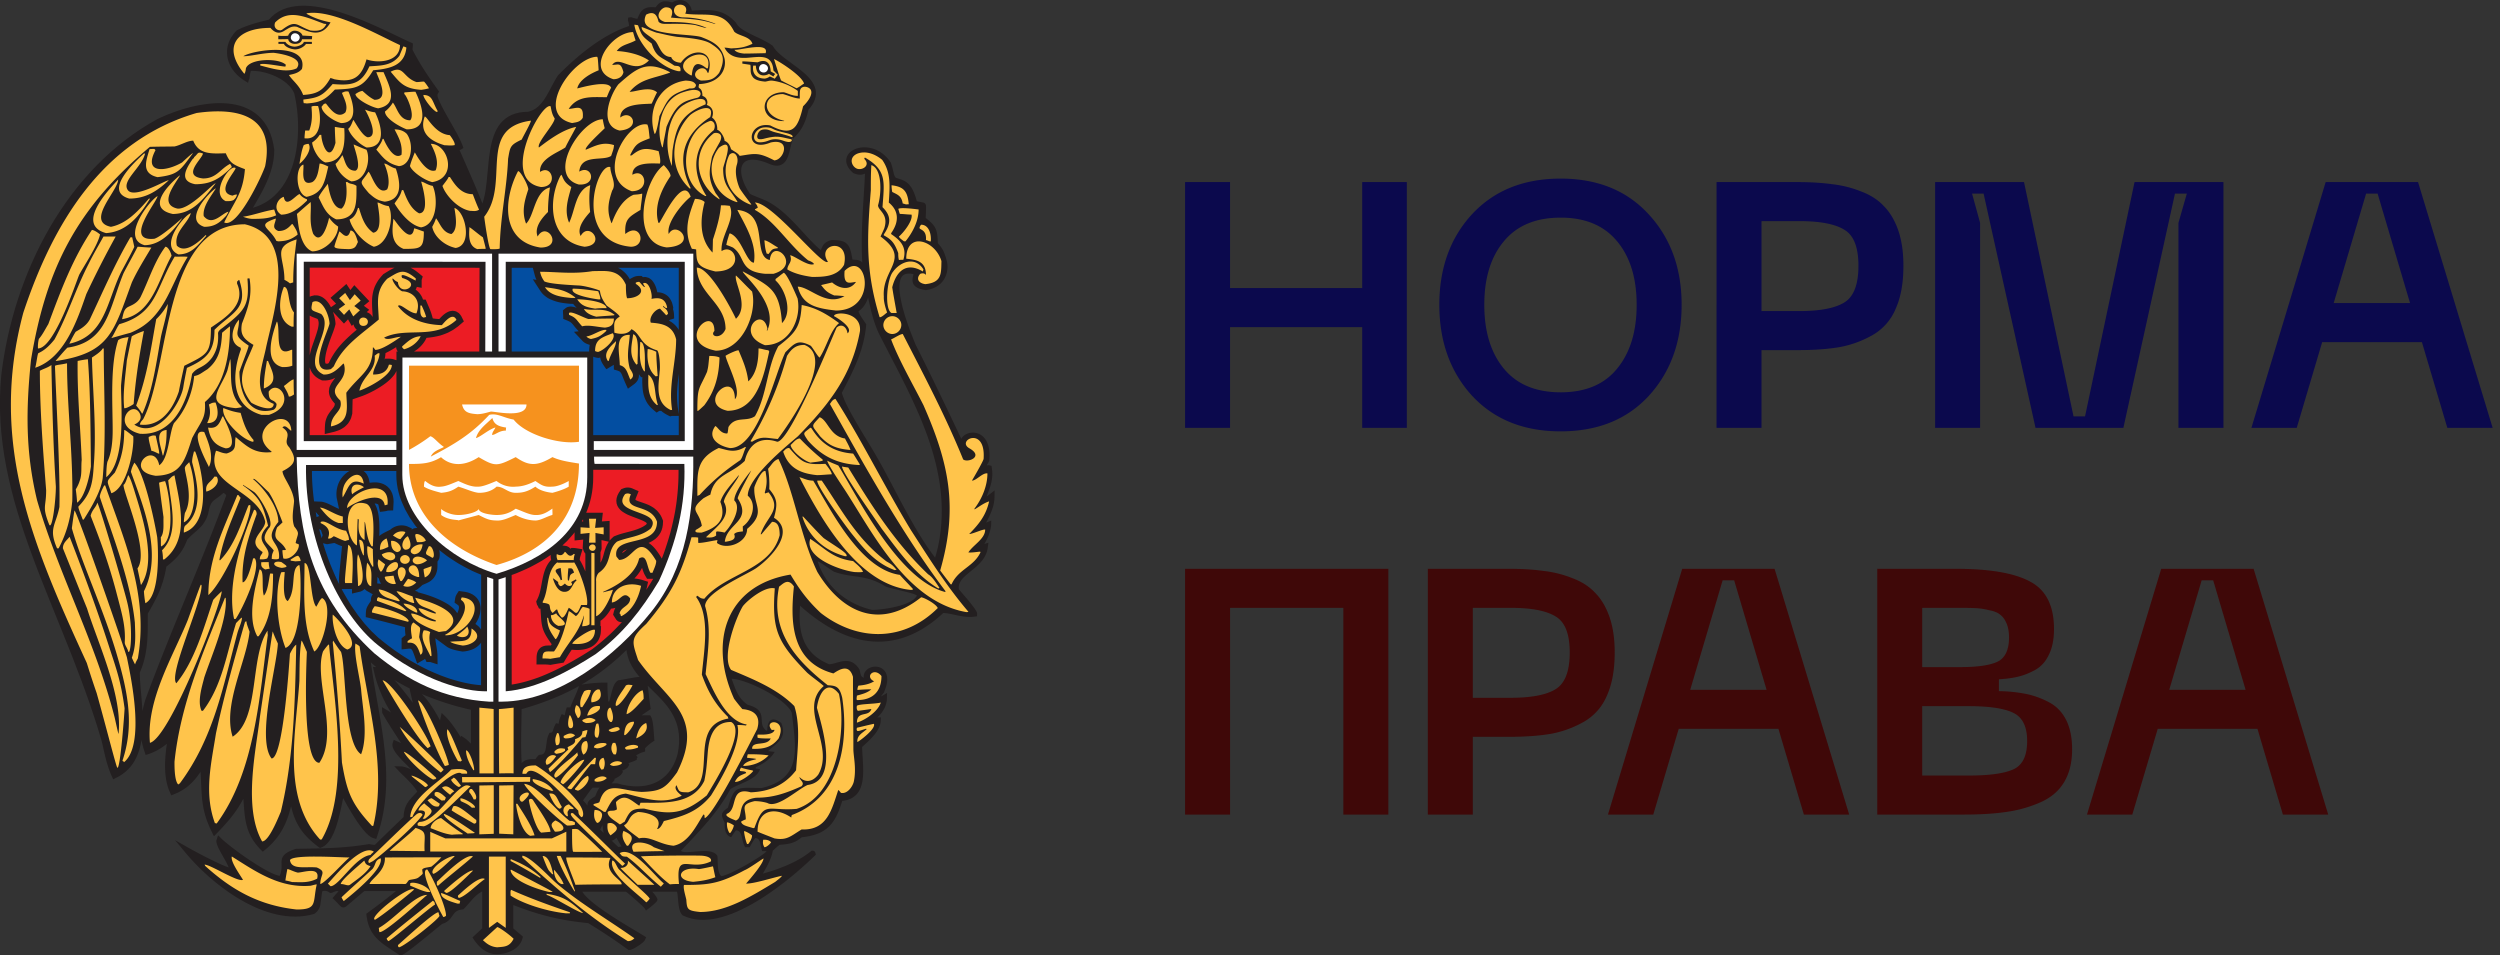
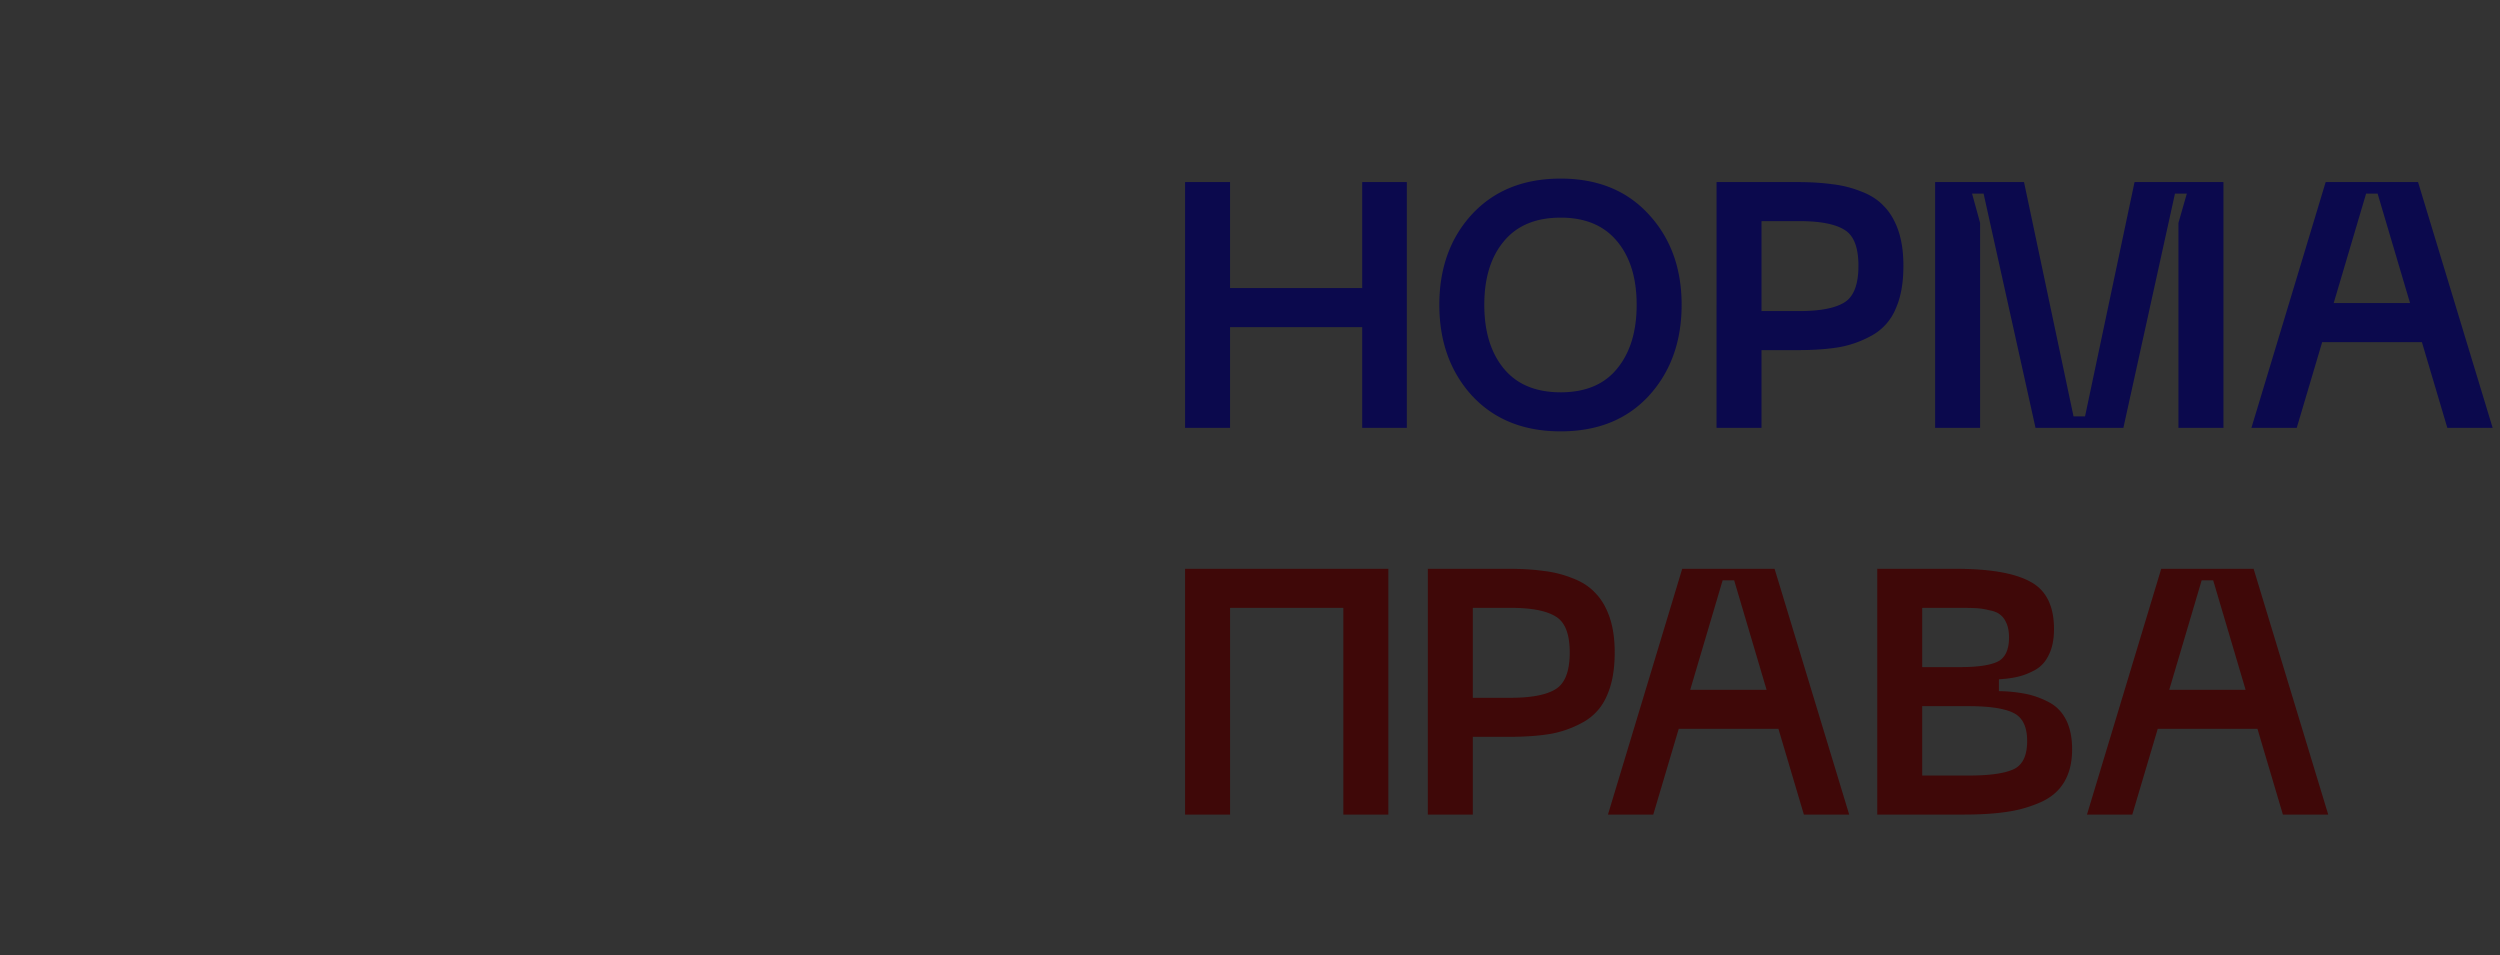
<svg xmlns="http://www.w3.org/2000/svg" width="157" height="60" fill="none">
  <rect width="100%" height="100%" fill="#333333" stroke="none" />
  <g clip-path="url(#a)">
    <mask id="b" width="114" height="160" x="-26" y="-50" maskUnits="userSpaceOnUse" style="mask-type:luminance">
      <path fill="#fff" d="M-25.12-49.702H87.59v159.404H-25.12z" />
    </mask>
    <g fill-rule="evenodd" clip-rule="evenodd" mask="url(#b)">
      <path fill="#231F20" d="M54.764 38.3c-1.69-.395-2.926-1.524-3.412-3.04.124 0 .799.527 1.038.65 1.195.42 1.953.14 3.215.915.379.165 1.772.396 1.978.578-.322.659-2.225.898-2.82.898zM48.648 8.18c.597.256 1.264.154 1.118.524s-.52-.184-1.203.008c-.154.043-.258.062-.422.115-.198.064-.358.092-.488.06-.146-.036-.278-.154-.236-.375.036-.189.231-.432.606-.48a1 1 0 0 1 .297.004c.136.027.245.108.328.144m4.85 17.868a18 18 0 0 1-.348-.671 5 5 0 0 1-.284-.706c.26-.492.514-.986.747-1.492q.146-.327.278-.662.1-.268.19-.54.06-.206.118-.414.07-.28.122-.563a10 10 0 0 0 .06-.433l.019-.204q-.14-.199-.275-.4c-.082-.127-.17-.262-.211-.408q.135-.101.25-.225.066-.076.125-.158a2 2 0 0 0 .229-.478c.089.412.181.822.297 1.228q.1.346.23.681.075.19.163.373c.47.919.95 1.833 1.417 2.754q.299.595.587 1.198l.368.807.176.406.168.408.161.41.153.412.143.413.133.416.123.418.11.42.1.423.086.425.072.427.058.43.043.432.027.436.01.438-.007.441-.025.444-.044.447-.063.451c-.034.182-.063.364-.106.545-.052.214-.107.43-.175.64a17 17 0 0 1-.765-1.1 36 36 0 0 1-.503-.825q-.43-.746-.835-1.506c-.502-.942-.985-1.894-1.514-2.821q-.21-.365-.427-.726c-.4-.66-.805-1.316-1.18-1.99M8.945 44.656c.05-.245.118-.488.188-.73q.377-1.017.77-2.028c.899-2.297 1.852-4.572 2.777-6.859q.243-.602.483-1.205c.358-.907.71-1.816 1.047-2.731a.5.5 0 0 0-.178-.15 5 5 0 0 1-.365.298c-.113.081-.231.158-.327.26a1 1 0 0 0-.061.082c-.117.2-.16.435-.203.659a4 4 0 0 1-.087.243c-.05.115-.104.22-.17.327a2.4 2.4 0 0 1-.203.259c-.14.15-.296.282-.451.416a5 5 0 0 0-.408.393q-.1.269-.233.52-.116.208-.26.398a4 4 0 0 1-.127.153c-.209.231-.444.433-.69.622q-.075.457-.204.9a8 8 0 0 1-.16.47 8 8 0 0 1-.317.706q-.231.445-.485.877c0 .405.004.81-.007 1.215q-.014.421-.06.839a10 10 0 0 1-.074.484q-.049.244-.114.484l-.074.242q-.078.225-.173.442c.006.466.05.93.09 1.394.03.34.059.68.076 1.02m-.057 1.817c.03.19.078.376.132.56l.126.38q.16-.05.32-.106.21-.081.407-.188c.215-.12.415-.259.61-.41a10 10 0 0 0-.117 1.205q-.006.343.02.687.018.17.044.34.03.169.07.334.046.163.103.323l.152.351c.138-.055.274-.109.409-.17q.16-.08.315-.173.144-.093.28-.197c.11-.088.21-.18.31-.279q.293-.306.524-.66l.017.242c.027.51.035 1.02.088 1.527q.03.251.077.501.041.197.093.392.06.21.132.414.086.224.18.444l.254.53.245-.253c.268-.279.528-.563.775-.862q.192-.237.368-.485c.168-.245.322-.495.459-.76q.021.243.038.487.025.357.073.712.028.18.067.359.045.18.101.36l.093.239.116.239.141.238.17.236.202.234.22.225.325-.275q.145-.132.28-.272.127-.138.245-.281.11-.143.212-.292.096-.15.183-.302.11-.207.204-.421.09-.22.166-.443.091-.284.164-.572.035.15.076.3.047.164.104.323.06.156.126.307.073.15.154.293.086.144.183.282.103.139.215.272.122.137.252.266.142.134.291.262.2.164.409.319l.182-.075.096-.057.09-.069.084-.078.077-.087.073-.096.068-.102.063-.11.117-.235q.08-.19.152-.385l.087-.27c.116-.398.208-.797.293-1.202q.038-.185.078-.37c.294.553.614 1.094.97 1.61q.119.162.242.321.114.14.238.273l.157.145.079.06.08.05.083.04.23.067.166-.515.102-.362.088-.36.075-.362.06-.36.05-.36.036-.359.027-.358.015-.358.006-.357-.003-.357-.012-.355-.019-.356-.06-.708-.082-.706q-.073-.529-.156-1.055c-.154-.93-.326-1.856-.482-2.786a52 52 0 0 1-.152-1.014q.168.155.343.3l-.21-.02q.055.27.121.54.075.28.167.554.142.408.317.801.105.227.22.448.146.27.31.528-.282-.171-.568-.337l.014.347.022.054.2.348c.313.507.637 1.007.962 1.507l-.459-.207-.079.24-.007.082.007.08.02.076.027.074c.037.077.077.146.123.218l.108.147c.251.31.538.587.822.868l.065.065c-.191-.07-.378-.152-.58-.177l-.472-.014c.143.154.284.31.434.457.306.302.625.599.884.944.045.063.09.126.125.195-.191.205-.392.399-.558.626a2 2 0 0 0-.121.197 2 2 0 0 0-.093.221 2 2 0 0 0-.087.549 219 219 0 0 0-1.804 1.749 2 2 0 0 1-.358-.05q-.52.086-1.046.145-.565.06-1.13.09c-.81.043-1.62.051-2.431.064l-.246.09c-.09.038-.174.077-.26.123l-.132.087-.104.095-.042.053-.035.055-.027.056-.02.057c-.015.057-.023.11-.029.168-.005.145.006.29-.001.435-.008.088-.021.17-.041.257a2 2 0 0 1-.073.22c-.098-.01-.197-.049-.288-.081a6 6 0 0 1-.36-.162q-.212-.111-.419-.228-.464-.275-.912-.577a18 18 0 0 1-1.514-1.136c-.132-.116-.254-.24-.38-.362l-.1.301-.007.065.004.061c.01.062.026.117.046.176.1.263.247.509.385.754.121.216.247.432.34.662a6 6 0 0 1-.635-.26 30 30 0 0 1-1.545-.784c-.4-.217-.792-.443-1.186-.668l.75.904.17.196.37.399.404.402.436.4.465.39.242.19.248.186.254.18.258.175.264.168.268.16.272.152.276.143.278.133.283.123.284.11.287.1.288.085.29.072.29.057.292.041.291.025.292.008.29-.01.29-.03.287-.049.31-.076.073-.05c.05-.04.09-.08.134-.127.05-.063.086-.123.122-.195q.032-.076.056-.156l.075-.518c.014-.134.028-.268.067-.397q.087-.008.176-.006a.5.5 0 0 1 .148.034c.056.027.102.062.154.098l.087-.01.032-.007c.102-.035.193-.09.302-.103l.112.008c-.133.14-.257.29-.382.437.102.097.204.192.302.293.074.079.143.163.225.233l.046.03.06.022.07.006.063-.014.05-.024.043-.027 1.14-.965h1.985q-.183.15-.369.299c-.489.389-.99.76-1.495 1.128l.03.22.044.235.059.216.074.2q.062.138.137.269l.109.163q.088.114.185.22a4 4 0 0 0 .517.444c.316.226.646.432.969.647l.107-.022c.155-.066.292-.172.427-.27.395-.293.778-.604 1.16-.914.316-.258.63-.52.949-.773a1.1 1.1 0 0 0 .285-.125l.098-.073c.057-.051.105-.102.153-.16.097-.127.177-.267.292-.378a1 1 0 0 1 .092-.07 1 1 0 0 1 .17-.07c.082-.02.16-.03.245-.04l.08-.08c.197-.206.372-.431.568-.637a3 3 0 0 1 .292-.26q.114-.082.239-.147v2.316l-.612.576.115.17q.106.151.227.29.119.13.254.242c.09.07.18.132.28.187q.096.05.2.088c.089.03.174.05.266.064.271.029.542-.005.804-.08l.119-.04c.12-.046.23-.098.341-.165a2 2 0 0 0 .154-.112q.073-.063.139-.134.063-.074.116-.155c.034-.058.063-.114.089-.177l.069-.227q-.301-.263-.608-.517v-1.47q.476.186.96.35.43.145.867.268.434.118.874.215.45.094.906.167.547.081 1.098.136.612.374 1.212.769.675.447 1.33.926l.114-.017c.2-.064.382-.18.556-.297q.102-.074.2-.153l.105-.104.043-.06.078-.181c-.413-.257-.833-.503-1.248-.754a32 32 0 0 1-1.348-.861q-.24-.168-.475-.34a12 12 0 0 1-.414-.332l-.227-.208-.177-.192-.067-.088-.051-.08h2.742q.051.038.103.079c.218.177.429.365.638.554.139.126.28.254.412.389l.1.161c.147-.112.296-.223.437-.344q.13-.112.246-.237l.044-.093-.027-.103c-.078-.151-.192-.279-.303-.407h1.551c.019.063.028.127.037.192.041.338.044.687.147 1.014l.044.108.06.099.057.066.28.12.26.08.267.054.273.03.278.005.282-.017.286-.037.289-.057.291-.074.293-.092.293-.105.294-.12.294-.134.293-.145.291-.154.289-.165.286-.172.282-.18.279-.184.54-.382.516-.39q.36-.287.712-.583.315-.27.624-.55.294-.27.584-.55l-.03-.12c-.01-.034-.025-.056-.044-.086l-.057-.039-.05-.011h-.081l-.135.108q-.18.136-.37.261a8 8 0 0 1-.508.294q-.268.137-.544.258-.736.31-1.509.521.132-.228.257-.458c.162-.31.31-.64.369-.986l.07-.06c.101-.09.194-.185.304-.264q.026-.022.054-.041l.2-.015c.185-.018.365-.045.545-.096.113-.035.216-.077.32-.134.115-.067.22-.144.324-.227q.255-.03.508-.08l.247-.062.229-.078.21-.092.192-.108.175-.125.16-.141.143-.158.13-.174q.09-.141.171-.29l.102-.213q.16-.375.274-.766c.119-.01.23-.036.345-.066l.134-.048.123-.06.112-.07.101-.08.09-.089.08-.098.068-.103.06-.11.049-.115.041-.12.033-.123.027-.126q.032-.196.047-.395l.008-.272c-.002-.366-.027-.729-.049-1.093a9 9 0 0 1-.017-.421l.112-.1c.26-.233.509-.47.723-.747l.083-.118c.052-.081.097-.16.14-.247q.04-.096.072-.195c.017-.07.03-.134.038-.205l.008-.243-.22.005q.117-.113.222-.238c.09-.115.166-.23.232-.361q.033-.073.062-.15c.036-.106.06-.209.076-.321.014-.155.012-.311.015-.467-.128.073-.254.155-.386.219q.088-.123.185-.24l.08-.196.056-.166.04-.156.026-.147.01-.136-.002-.129-.017-.118-.03-.11-.044-.1-.055-.088-.065-.078-.074-.064-.08-.053-.085-.04-.088-.028-.09-.018-.09-.007-.09.003-.088.011-.087.021-.083.03-.08.038-.074.047-.068.057-.061.066-.052.074-.04.084-.026.091-.01.098.004.074a.3.3 0 0 1-.13-.077c-.05-.068-.066-.145-.085-.226l-.054-.217-.067-.1-.115-.141-.123-.112-.13-.084-.135-.056-.137-.03a2 2 0 0 0-.201-.008l-.13.015c-.202.035-.395.099-.593.15-.09.021-.18.041-.273.044l-.137-.06-.16-.077-.149-.08-.139-.086-.13-.09-.122-.092-.113-.096-.104-.1-.097-.104-.09-.106-.081-.11-.075-.113-.069-.116-.062-.12-.056-.121-.094-.253-.072-.264-.052-.274a7 7 0 0 1-.044-.428l-.008-.295q.001-.344.031-.689c.201.183.411.355.622.526l.272.208.274.196.276.184.278.172.279.16.282.147.283.132.286.12.287.105.288.09.29.075.292.06.293.043.294.027.295.01.296-.007.296-.025.297-.043.297-.061.298-.08.297-.1.297-.118.296-.138.296-.158.295-.179.294-.199.294-.22.292-.241.249-.225c.12-.007.243.013.362.034q.188.035.375.078c.239.052.475.098.719.121q.152.01.304.008c.123-.006.243-.023.366-.04l.007-.182-.015-.058c-.051-.124-.13-.23-.208-.338-.29-.387-.61-.75-.924-1.117l-.01-.133.007-.078.014-.075.024-.072.03-.07.038-.07c.048-.073.098-.138.156-.205l.136-.135c.22-.197.455-.376.68-.57q.131-.12.257-.248l.155-.187.071-.1.065-.106.058-.112.05-.119.04-.124.03-.131.056-.391-.26.078q.085-.133.154-.277a3 3 0 0 0 .266-.808c.015-.128.014-.258.017-.386l-.322.132c.136-.25.258-.503.357-.768q.05-.14.09-.28c.034-.134.06-.265.078-.403.019-.192.015-.386.018-.58-.17.131-.337.264-.512.386.067-.178.136-.354.198-.534q.065-.194.11-.394a3 3 0 0 0 .05-.421q0-.113-.006-.227a5 5 0 0 0-.045-.34l-.148-.045-.065-.002-.091.019c.055-.097.113-.191.164-.291l.016-.275-.004-.225-.02-.205-.036-.187-.05-.168-.065-.15-.076-.132-.09-.115-.098-.096-.106-.079-.112-.06-.115-.044-.118-.027-.117-.012-.114.002-.112.016-.106.028-.101.04-.094.05-.086.063-.075.073-.063.085-.016.032c-.938-1.98-1.882-3.959-2.87-5.916q-.184-.452-.358-.908a22 22 0 0 1-.28-.809q-.101-.326-.189-.657l-.098-.434-.037-.21-.029-.203-.018-.195-.006-.183.006-.169.018-.153.03-.134.044-.114.053-.094.064-.073.077-.056.095-.04.118-.024.147-.003.176.024.056.014-.033.132-.028.166-.003.09.01.095.028.096.051.092.073.082.093.07.111.059.13.048.152.038.201.035.242-.05.197-.064.177-.082.156-.098.136-.111.117-.124c.05-.066.095-.13.138-.202l.07-.141c.028-.073.051-.143.072-.219q.025-.108.037-.22.009-.107.007-.215a3 3 0 0 0-.021-.205 3.649 3.649 0 0 0-.227-.707 2 2 0 0 0-.138-.24 3 3 0 0 0-.22-.272c-.01-.254-.017-.508-.082-.756l-.034-.1a1.3 1.3 0 0 0-.234-.368 3.4 3.4 0 0 0-.411-.357l.02-.557c.002-.097.008-.192-.02-.285l-.018-.036-.066-.074a6 6 0 0 0-.32-.071q-.078-.015-.157-.032a3.5 3.5 0 0 0-.264-.726l-.083-.143a2 2 0 0 0-.134-.175 2 2 0 0 0-.145-.133 2 2 0 0 0-.149-.096 2 2 0 0 0-.334-.133c-.072-.022-.146-.043-.216-.072a.6.6 0 0 1-.116-.252q-.042-.164-.079-.33a5 5 0 0 0-.107-.359l-.122-.172-.12-.142-.124-.126-.132-.112-.135-.098-.139-.084-.141-.07-.143-.057-.143-.044-.143-.031-.14-.02-.14-.01-.135.003-.132.013-.126.022-.121.033-.115.042-.108.052-.1.06-.09.071-.08.08-.067.09-.053.098-.037.107-.018.113.001.117.021.119.042.119.06.117.08.117.1.114.138.13.113.045.086.028.082.018.08.01.076.003.073-.004.068-.011q.08-.02.157-.051c-.027.621-.07 1.242-.108 1.863a61 61 0 0 0-.081 1.625q-.019.622-.011 1.242c.006.28.01.563.032.842l-.04-.034-.07-.045-.071-.035-.075-.026-.077-.017-.287-.021c-.041-.247-.08-.496-.174-.73l-.053-.105a1 1 0 0 0-.105-.138l-.088-.077c-.051-.033-.1-.06-.156-.084l-.118-.039a2 2 0 0 0-.199-.036 5 5 0 0 0-.432-.02l-.121.042-.088.037-.078.04-.07.046-.059.05-.051.053a1 1 0 0 0-.105.167q-.043.1-.084.2c-.134-.104-.258-.223-.38-.34-.386-.381-.745-.788-1.114-1.184-.563-.594-1.164-1.19-1.906-1.557-.298-.142-.612-.248-.913-.383-.05-.023-.098-.045-.143-.075l-.175-.278-.079-.145-.07-.141-.06-.138-.05-.133-.042-.13-.032-.123-.023-.118-.014-.112-.005-.105.003-.098.01-.09.02-.083.025-.076.032-.067.04-.06.044-.053.053-.047.06-.041.07-.035.079-.029.089-.02.1-.013.11-.004.121.006.133.016.142.028.154.039.163.051.173.064.191.08.111.04.108.029.102.018.099.007.094-.005.09-.017.084-.028.077-.039.07-.048.063-.056.055-.061.048-.067.042-.07q.056-.11.1-.226c.079-.236.128-.478.19-.72.038-.14.078-.28.154-.406q.147-.137.278-.293a3 3 0 0 0 .227-.325c.086-.148.157-.298.22-.458.085-.228.15-.462.205-.7l.116-.136.12-.17.095-.167.07-.167.044-.165.021-.163-.003-.16-.024-.154-.045-.148-.062-.142-.077-.137-.09-.13-.102-.126-.112-.123-.12-.118-.128-.114a10 10 0 0 0-.41-.331c-.324-.242-.653-.474-.966-.727l-.229-.203-.099-.1-.087-.1-.075-.098-.084-.134-.175-.12a8 8 0 0 0-.76-.4c-.326-.156-.655-.306-.959-.502a2 2 0 0 1-.225-.174 2 2 0 0 1-.118-.132l-.065-.11-.092-.102-.165-.16-.172-.137-.176-.112-.18-.092a3 3 0 0 0-.277-.1l-.186-.046a4 4 0 0 0-.282-.042 5 5 0 0 0-.376-.018c-.292.001-.58.023-.871.038L43.43.591l-.037-.11-.05-.103-.063-.092-.072-.082-.084-.07-.092-.057-.1-.041-.108-.026-.112-.01-.114.007-.116.024-.116.04-.115.057-.042.026a3 3 0 0 0-.239-.06l-.155-.016-.08.002-.079.01-.078.021-.077.033-.074.044-.07.054-.065.064-.062.075-.056.081a1.7 1.7 0 0 0-.457.001l-.103.024q-.072.025-.14.059a1 1 0 0 0-.12.085 1 1 0 0 0-.127.146 2 2 0 0 0-.197.407c-.064-.008-.13-.025-.192-.04-.071-.02-.14-.044-.212-.064l-.183.028-.009.177q.02.065.04.131c.017.073.026.143.033.218a7.3 7.3 0 0 0-1.16.501l-.311.174q-.231.139-.456.284-.3.2-.588.414-.285.214-.561.441-.4.336-.783.69-.305.289-.6.586l-.063.096c-.267.435-.477.9-.748 1.332l-.108.161a4 4 0 0 1-.174.218 3 3 0 0 1-.19.187l-.138.104-.148.086-.16.067-.165.045-.268.011-.269.037-.247.06-.227.082-.207.105-.187.125-.166.143-.148.16-.13.175-.112.187-.098.2-.084.209-.072.217-.062.225-.052.232-.044.238-.07.487c-.055.495-.096.99-.147 1.484l-.06.472a5 5 0 0 1-.209.911c-.444-1.132-.947-2.238-1.432-3.353l.082-.033.158-.1-.07-.2a8 8 0 0 0-.479-.96q-.22-.392-.442-.784c-.199-.356-.4-.714-.56-1.09-.04-.104-.101-.227-.07-.34.024-.059.062-.113.094-.167l-.206-.288c-.303-.426-.6-.856-.875-1.3q-.302-.493-.57-1.003c-.028-.057-.01-.135-.005-.197.008-.079.008-.158.01-.238a35 35 0 0 1-.682-.315 88 88 0 0 0-1.574-.743q-.461-.205-.926-.4l-.647-.25-.328-.116-.33-.11-.331-.1-.33-.089-.33-.078-.325-.065-.323-.05-.317-.034-.312-.017-.305.003-.295.023-.288.047-.276.07-.265.097-.25.125-.234.154-.216.184-.155.17q-.338.082-.673.172a9 9 0 0 0-.893.293 6 6 0 0 0-.457.21l-.103.108-.08.095-.14.195-.059.101-.053.103-.046.104-.038.106-.033.108-.025.108-.018.108-.011.11-.005.11.01.218.038.217.064.213.089.207.115.2.14.19.162.18.188.168.21.154.305.192.053-.203.028-.041c.024-.171.046-.34.097-.505q.173-.006.345.008l.204.026q.16.027.32.066.164.045.326.098.163.06.321.128.157.074.307.157.145.087.28.184l.169.137.15.146.127.155.104.164.075.163.051.233.047.254.04.26.035.268.027.273.02.277.012.28.004.283-.005.284-.014.286-.022.285-.032.283-.041.281-.053.278-.061.274-.073.268-.084.262-.095.256-.107.247-.118.239-.13.229-.143.218-.155.207-.168.194-.181.181-.195.168-.208.153-.224.139-.237.121-.254.106-.235.076c.22-.376.438-.753.64-1.14q.175-.348.324-.708.07-.18.134-.365a8 8 0 0 0 .108-.373q.045-.19.08-.382.027-.195.044-.392l.01-.28-.058-.362-.079-.327-.099-.303-.12-.279-.138-.255-.157-.232-.174-.209-.19-.186-.204-.165-.218-.142-.23-.122-.239-.102-.249-.083-.257-.066-.263-.048-.27-.032-.275-.017-.279-.003-.282.01-.284.024-.285.035-.287.045-.285.055-.284.065-.281.073-.279.08-.274.087-.269.094-.518.202-.492.22-.536.306-.518.325-.504.343-.49.362-.475.379-.46.395-.446.412-.432.428-.417.442-.402.456-.389.47-.373.482-.359.495-.344.506-.33.516-.315.526-.3.537-.286.544-.27.553-.256.56-.242.566-.226.572-.213.578-.197.582-.183.586-.167.59-.153.591-.138.594-.123.596-.108.595-.093.596-.079.598-.057.75-.026.741.003.735.03.728.057.722.082.717.105.712.127.708.147.704.167.7.185.7.2.695.216.695.23.694.24.693.252.694.26.694.27.695.555 1.397c.479 1.184.96 2.367 1.429 3.554l.558 1.458.27.74.264.745.254.755.244.762.232.77c.06.236.111.474.165.712q.069.3.148.597c.072.256.153.507.253.754q.08.189.17.373l.375-.195.206-.132.188-.145.17-.158.152-.17.135-.18.12-.191.104-.199.09-.206.076-.213.063-.22c.035-.151.073-.305.095-.46m15.887-3.766.113.069c.277.16.556.32.845.459.007.066.014.125.027.188.055.24.115.48.171.718-.372-.488-.744-.978-1.156-1.434m1.726.883a18 18 0 0 0 3.072.986V46.7c-.088-.087-.174-.175-.267-.256-.112-.092-.238-.166-.36-.245l-.008.105c-.26-.417-.53-.834-.86-1.199-.109-.115-.224-.224-.337-.335l-.08.351q-.013.067-.018.136a11 11 0 0 0-.43-.746 11 11 0 0 0-.195-.29 5 5 0 0 0-.517-.63m18.794 11.425c-.289-.255-.19-1.046-.247-1.277-.404-.618-1.97-.025-2.284-.305 1.179-1.253 2.284-2.365 3.107-3.873.462-.338 1.665-.578 1.855-1.261-.09-.009-.173-.033-.264-.033v-.083c.486-.23.882-.47 1.195-.964-.156-.017-.28-.034-.42-.05.56-.536 1.212-.79.832-1.764-.568-.437-.881-.197-.881.454-.017 0-.033.008-.033.041-.7-.47.222-1.261-1.196-1.64-.642-.429-.79-1.072-1.013-1.632.849 0 3.387 1.211 3.782 2.134.24 2.176.71 4.105-1.886 4.723-1.583 0-1.698-.214-2.127 1.236-.42.306-.478.42-.215.915.025.272-.04.783.421.94.107-.157.19-.297.297-.428.437 0 .321.61.577 1.054h.288c.107-.198.223-.395.338-.568.363 0 .305.395.445.816h.28c-.198.288-2.406 1.566-2.852 1.566m-8.936-11.931-.038.12c-.14.414-.351.8-.501 1.212l-.003.009q-.11-.004-.22-.002-.039.111-.07.226c-.02.09-.036.183-.065.271l-.183-.082c-.047.106-.096.208-.133.318-.03.098-.048.193-.059.294l-.17-.033-.11.221c-.03.08-.054.16-.081.24-.015.039-.029.084-.064.11-.044.023-.104.026-.154.035l-.086.189q-.04.119-.066.24l-.073.515c-.022.125-.046.257-.137.352a.3.3 0 0 1-.138.068l-.164.017-.108.118a3 3 0 0 0-.106.148c-.192 0-.388-.003-.573.054a1 1 0 0 0-.109.047.9.9 0 0 0-.182.148c-.073-1.127-.013-2.257-.006-3.385a23 23 0 0 0 1.14-.357q.362-.129.719-.267.348-.142.69-.294l.447-.214q.305-.153.603-.319m.158-.09q.371-.217.73-.454l.407-.283.4-.301.395-.32.39-.338q.256-.234.505-.478l.02.146.058.242.076.23.095.22.11.21.124.2.136.191.205.254c-.087-.003-.177.011-.263.022q-.287.048-.572.103-.257.046-.516.087l-.098.076a1 1 0 0 0-.112.144c-.12.215-.176.459-.234.697-.035.137-.068.275-.112.41h-.062c-.014-.274-.037-.547-.045-.821q-.005-.183-.004-.366-.159 0-.318.002c-.44.011-.88.057-1.315.127m4.162.065.42.415q.255.251.498.513l.155.177.148.183.138.189.128.196.115.203.103.213.088.223.073.235.054.247.037.262.016.277-.007.296-.03.313-.055.33-.048.17-.056.166-.062.157-.067.15-.073.141-.078.132-.083.125-.088.117-.093.109-.097.101-.102.093-.105.087-.11.08-.114.072-.118.065-.122.059-.126.051-.129.045-.132.039-.136.031-.14.026-.141.018-.293.018-.303-.008-.312-.033-.32-.058-.347-.09q-.178 0-.355.002c.076-.067.135-.147.197-.225l-.03-.05c.116-.054.225-.113.33-.188l.084-.072.038-.043.101-.15-.063-.064.13-.058a1 1 0 0 0 .178-.108l.043-.042.038-.052.067-.14-.056-.07c.111-.055.233-.09.349-.135l.053-.024.127-.07v-.083l.05-.07-.094-.121c.11-.059.216-.12.332-.166.077-.027.154-.046.232-.068v-.214c.123-.121.248-.236.388-.34q.098-.067.199-.131-.025-.238-.04-.477a12 12 0 0 0-.044-.5c-.022-.173-.046-.35-.123-.509l-.064-.11q-.27.001-.54.007c.149-.11.306-.207.458-.313l.117-.086a30 30 0 0 1-.105-.79c-.025-.226-.047-.452-.083-.675m-3.02 6.402c-.126.157-.202.353-.275.538-.043.033-.09.06-.137.089l-.225.16-.042.047-.037.056-.028.064-.018.07-.005.108a2 2 0 0 0-.278-.33c.093-.115.177-.236.263-.356.108-.15.216-.304.338-.444.147.002.296.008.443-.002m.036 2.642q.066-.146.142-.287l.026.195c.014.1.027.202.051.3q-.109-.106-.218-.208m.72.69.048-.011.079-.035c.064-.04.123-.081.178-.133.098.185.212.36.312.545l-.202.031z" />
      <path fill="#fff" d="m25.265 29.836.008-7.384h11.605v7.516c0 3.299-2.695 5.168-5.695 6.066-2.967-.857-5.918-3.519-5.918-6.198" />
      <path fill="#fff" d="M30.726 44.065c-2.876-.182-5.057-1.264-7.207-3.027-3.89-3.578-4.797-7.36-4.888-12.33h6.26v.494h-5.672c-.094 4.648 2.025 9.33 4.522 11.316 2.81 2.283 5.525 2.933 6.843 2.892l.009-7.175.385.125.004 7.705zM31.307 44.064V36.39l.271-.085.178-.06.004 7.167c1.929-.148 4.006-1.27 5.654-2.34 1.731-1.303 2.855-2.737 3.968-4.591 1.112-2.432 1.686-4.79 1.596-7.344-1.871-.008-3.759-.008-5.638-.008-.033-.149-.033-.305-.033-.454h6.23c.042 3.47-.405 6.976-2.662 9.778-2.21 2.745-5.782 5.578-9.321 5.61z" />
      <path fill="#F6921E" d="M31.183 35.482c-3.074-1.038-5.497-3.181-5.497-6.346.791 0 1.335-.008 2.02-.429.032 0-.059-.008-.026-.008.684.635 1.566.544 2.382.008 1.047.618 1.163.577 2.325 0 .832.577 1.335.577 2.307 0 .486.223 1.006.297 1.665.404 0 3.445-2.093 5.522-5.176 6.371m-2.398-2.802c0 .008 0 0 1.277-.338.495.255.676.338 1.121.346.388.025.75-.165 1.204-.346 0 0 .56.338 1.236.346.321 0 .7-.247 1.055-.346.041 0 0-.28.017-.404-.28.19-.61.429-1.072.404-.338 0-.717-.198-1.236-.396-.43.305-.791.396-1.204.396-.264 0-1.12-.09-1.12-.396 0 .165-.66.396-1.278.396-.602 0-1.105-.354-1.08-.396v.396c.453.346 1.08.288 1.08.338m-1.08-1.73c.42-.042.676-.108 1.08-.389.503.15.923.355 1.277.388.61.008.973-.239 1.121-.388.462 0 .693.388 1.204.388.387 0 .717-.05 1.236-.388.355.338 1.072.388 1.072.388-.017 0 .65-.157 1.021-.388v-.354s-.601.354-1.038.354c-.52.042-.7-.115-1.055-.354-.453.23-.824.346-1.236.354a1.66 1.66 0 0 1-1.204-.354c-.05 0-.774.354-1.12.354-.42.034-.817-.14-1.278-.354-.42.165-.75.33-1.08.354-.305.042-.618-.04-.997-.354-.082 0-.082.354-.082.354.288.198.94.347 1.08.388m-.651-2.276c.132-.32.461-.42.808-.593v-.025c-.347-.223-.627-.618-.84-.66-.396.306-.932.644-1.336.858v-5.291h10.673v4.78c-1.22.198-3.363-.445-4.104-1.393-.651-.116-1.03-.42-1.533-.296-1.13 1.22-2.184 1.846-3.668 2.62m2.835-1.162c.28-.066.783-.535 1.22-.667-.033.123-.206.288-.206.47.214 0 .429-.273.866-.273 0-.057 0-.115.016-.19-.478-.073-.758-.189-.866-.6-.411.403-.881.725-1.03 1.26m.091-1.5c.297-.008.511-.074.849-.165.354.008 2.234.437 2.234-.445h-4.047c.115.486.387.569.964.61" />
      <path fill="#EC1C24" d="m30.1 22.077.015-5.261-4.334-.003c.178.084.335.196.496.325l.271.225-.068.22v.494l-.304-.062a.6.6 0 0 1-.075.173c.209.15.389.374.462.625h.17q.074.178.15.355c.09.201.174.402.235.614l.06.212c.133.022.272.035.408.043.19-.213.388-.404.665-.495l.15-.024a.8.8 0 0 1 .255.046l.154.096c.066.065.111.122.16.2l.162.324-.364.311-.309.22-.316.171c-.16.07-.314.128-.48.18a5 5 0 0 1-.878.151l-.078.154a2 2 0 0 1-.708.706zm-5.322-5.264-5.327-.003v1.826l.1-.043.201-.046.201.008c.1.023.176.05.267.095.078.048.143.096.212.156.144.145.26.305.351.489l.321-.227-.349-.364.998-.87.251.38.246-.306.946 1.006-.345.289.337.253-.16.147a.64.64 0 0 1 .37.298l.006-.004c-.021-.425-.063-.844-.024-1.27.027-.217.073-.41.151-.615.068-.155.143-.29.238-.431.096-.132.198-.25.31-.37.165-.1.33-.202.498-.298q.102-.056.201-.1m-5.327 3.004q.092.058.212.106.14.052.28.108c.113.183.064.41.023.608-.107.42-.27.82-.404 1.232-.044.15-.082.295-.111.445zm0 3.246v4.264h5.442l.004-4.03c-.038.08-.079.153-.13.23-.324.427-.778.723-1.242.982-.253.136-.51.261-.78.361l-.6.207-.021.9-.074.273c-.054.13-.112.233-.194.347a2 2 0 0 1-.227.223 2 2 0 0 1-.29.173 3 3 0 0 1-.348.123l-.598.143c.008-.253.001-.509.04-.76.032-.14.073-.259.136-.388.084-.15.18-.278.287-.41.086-.11.18-.215.168-.362a1.6 1.6 0 0 1-.298-.425l-.04-.112-.023-.113-.009-.114.028-.214c.04-.125.087-.224.155-.335q.107-.153.22-.302c-.205.105-.402.16-.631.172l-.207-.005-.227-.116-.152-.106-.131-.123-.108-.138-.084-.149-.057-.156zm5.447-.442.001-.544h.088a.44.44 0 0 1-.107-.278 6 6 0 0 1-.67.375c-.008.156-.028.3-.075.45l.044-.1c.179 0 .348-.012.52.035zm-2.492-1.916a11 11 0 0 0-.855.782q-.137.147-.267.3a4.7 4.7 0 0 0-.633 1.002l-.05.045c-.023.002-.137.014-.154-.008-.038-.072-.033-.169-.032-.247.035-.45.192-.887.344-1.31.112-.301.242-.602.313-.917l-.008-.115a2.8 2.8 0 0 0-.156-.658l.693.743.255-.268.234.415.108-.1a.6.6 0 0 0 .207.336" />
      <path fill="#fff" d="M18.63 28.254V15.932l12.273-.003v6.148h-.428l.016-5.637-11.415-.005v11.267h5.816v.552z" />
      <path fill="#034EA1" d="M37.254 27.327h5.373v-1.209l-.421.001-.124.03c-.204-.102-.389-.193-.558-.347h-.12l-.166.111c-.142-.12-.283-.233-.41-.366a3 3 0 0 1-.163-.208 2 2 0 0 1-.285-.742 5 5 0 0 1-.04-.908h-.08l-.14-.196c.03.26-.083.458-.28.62l-.407.3c-.112-.248-.225-.49-.324-.743-.047-.118-.098-.284-.216-.35-.105-.052-.23-.077-.342-.112l-.004-.298-.468.28c-.148-.217-.356-.463-.381-.74l-.103.03a1.1 1.1 0 0 1-.341-.079zm5.373-1.314-.067-.46a7 7 0 0 1-.043-.79c.01-.433.056-.862.11-1.292zm0-5.296v-3.9h-3.822l.028.012.163.091c.232.162.42.362.554.614v-.008c.128-.067.243-.14.382-.176.12-.026.234-.022.359-.023l.085.078.091-.012.096.005.174.051a1 1 0 0 1 .19.136c.198.216.297.485.35.77a.98.98 0 0 1 .667.248c.115.116.186.231.25.383.039.112.063.218.087.335l-.017.099c.072.188.063.378.074.58l-.245.075-.086.059.137.077c.21.14.356.296.483.506m-9.164-3.9h-1.328v5.26h4.862a2.3 2.3 0 0 1 .04-.42c-.187-.053-.343-.118-.475-.267l-.52-.552.302-.034a6 6 0 0 1-.212-.234c-.11-.13-.201-.279-.351-.366-.13-.07-.273-.119-.41-.174-.001-.097.003-.196-.008-.292-.008-.083-.007-.166-.01-.249l.187-.155.085-.045a.8.8 0 0 1 .22-.038c.13.008.25.036.374.08a1.6 1.6 0 0 1-.224-.248c-.222 0-.442-.028-.661-.06a2.8 2.8 0 0 1-.9-.29 1.8 1.8 0 0 1-.342-.265 2 2 0 0 1-.144-.177l-.487-.752.23.034a1.7 1.7 0 0 1-.108-.293q-.062-.23-.12-.463" />
-       <path fill="#fff" d="M37.29 28.254v-.552h5.712v-11.26H31.76v5.63h-.453v-6.14H43.54l.002 12.322z" />
      <path fill="#FFC44B" d="M25.06 59.491c-.034-.008-.042-.041-.05-.041-.017-.042-.017-.083-.017-.1.33-.28 2.242-2.06 2.54-2.06.024.066.032.132.065.215.066.131-2.192 1.928-2.538 1.986m6.165 0c-.52-.041-.775-.355-.899-.445l.899-.824c.082-.017.733.436 1.03.733-.264.528-.61.495-1.03.536m-6.833-.388c.247-.09 2.695-2.2 2.926-2.29-.033-.223-.058-.174-.132-.248-.965.775-1.945 1.55-2.893 2.357 0 0-.041.058.099.181m15.033 0c-2.563-1.599-4.566-3.37-6.626-5.258 0-.05 0-.09.008-.107.462.041 1.59 1.22 2.036 1.64 1.45 1.27 3.305 2.35 4.994 3.544a.54.54 0 0 1-.412.181m-15.593-.568c.337.082 2.876-2.259 3-2.333-.775-.024-2.143 1.591-3.05 2.077.033.05 0 .14.05.256m6.873-.264.52-.379.535.38v-4.476h-1.055zm-7.154-.511c.38-.198 2.135-1.599 2.456-1.896-.304-.296-2.917 1.772-2.456 1.896m4.286-.173s.107 0 .173-.083c0-.61-.874-2.48-1.178-2.9-.586 0 .799 2.629 1.005 2.983m7.698-.23h.255v-.067c-1.268-.428-2.596-.915-3.692-1.409-.057.082-.033.19-.033.362.816.536 2.325.998 3.47 1.113m8.432-.083c-.791-.083-.825-.157-.866-.775-.065-.297-.206-.725-.148-.923 1.582 0 2.233-.083 3.816-.931.264-.1 1.038-.66 1.179-.734 0 .33-.858 1.302-1.096 1.582.535 0 1.623-.362 2.25-.494 0 .074-.338.313-.412.38-1.435.864-3.05 1.895-4.723 1.895m-9.635-1.072c.362.09 2.044 1.154 2.291 1.138-.907-.841-1.319-1.055-2.3-1.212 0 .008.009.033.009.074m-15.701.915c-2.374-.255-4.088-1.236-5.753-2.744-.009-.025-.009-.05-.033-.075.379 0 2.077 1.113 2.415.956-.248-.403-.792-1.161-.7-1.466 1.458.914 2.975 2.002 4.952 1.837.314-.082.314-.082.38-.082-.264 1.154.066 1.574-1.261 1.574m10.096-.37c-.33-.1-1.08-.297-1.022-.668.338.107.742.313 1.195.502-.008.058-.033.108-.033.165zm11.852-.083c.066 0 .223-.23.223-.23-.116-.215-.85-.809-1.764-1.674-.033-.058-.157-.14-.206-.214-.149-.223-.223-.503-.379-.503-.248.791 1.5 2.003 2.126 2.62m-18.99-.074a1 1 0 0 1-.14-.24c.619-.585 1.294-1.178 1.945-1.78.24-.313.124-.535.512-.667.222.741-2.25 2.62-2.316 2.687m7.237-.198c.42-.1 1.162-.874 1.624-1.187-.346-.247-1.459.84-1.69 1.038v.108c.025 0 .025.024.066.041m-.79-.313c-.067-.033-.092-.058-.133-.083v-.057c.313-.28 1.5-1.336 1.805-1.261-.28.255-1.393 1.4-1.673 1.4m-1.204-.058c-.38-.083-.784-.289-1.072-.396v-.148c.148-.14 1.08.099 1.261.544zm7.664 0h.198c.025-.025.025-.025-2.596-1.401-.024 0-.033.025-.033.033.075.66 1.698 1.211 2.431 1.368m1.583-.033s.025-.025.033-.025c-.28-.791-.569-1.533-.907-2.208h-.239c.182.593.684 1.54 1.113 2.233m5.423-.297c.075-.099.173-.173.181-.214-.626-.51-1.969-2.374-2.769-1.895.149.173.115.214.454.222.692.494 1.368 1.27 2.134 1.887m-20.745-.033-.165-.165c.306-.313 2.119-2.563 2.885-2.002-.074.074-.165.132-.206.206-.956.107-1.986 1.961-2.514 1.961m6.758-.033c-.115 0-.073-.107-.082-.247.322-.288 1.813-1.821 2.267-1.59-.454.42-1.731 1.417-2.184 1.837m-4.31-.107c.107-.346 1.006-.783.965-1.665 1.17-.008 2.348-.008 3.543-.008a4.5 4.5 0 0 1-.626.585c-.255.058-.478.058-.569.173 0 .305.148.198-.214.487-.14.123-.363.123-.618.181-.107.107-.14.222-.23.247-.75-.008-1.51 0-2.251 0m12.932.05c.972-.025 1.937-.025 2.892-.025.124-.264-1.161-.709-.692-1.665-.923-.025-1.862-.025-2.769-.025-.074.132.437 1.319.569 1.715m3.906 0h1.047c.033.008-1.665-1.5-1.665-1.525.066.33-.23.478-.453.462.008.04.008.04 1.071 1.063m-19.929-.05c.272-.025 1.509-1.425 1.838-1.665-.643 0-3.569-.206-3.742.165.083.635.973.388 1.682.462.651.28.222.42.222 1.038m21.957.025c.19-.025.388-.025.569-.025-.215-2.118.635-.758 2.002-1.418.075-.197-.18-.345-.626-.362-1.145-.025-3.709.017-3.766.05.502.51 1.162 1.269 1.821 1.755M21.4 55.518c0-.239 1.17-1.195 1.476-1.475.09.214.09.255.395.354-.305.479-.832.816-1.294 1.17-.14.091-.321-.049-.577-.049m13.855 0h.14c-.123-.346-.445-.717-.594-.898-.04.214.083.758.454.898m-16.905-.123c.512 0 1.006.074 1.567-.215.197-.774-.841-.395-1.212-.379-.289-.066-.544-.222-.66-.222-.049.255-.09.478-.123.717.123.016.288.057.428.099m25.188-.017c.478-.05.866-.099 1.385-.288-.058-.24-.1-.47-.148-.684-.009 0-.775.173-.89.173-1.245-.206-1.583.7-.347.8zm-9.619-.247c.017-.008.025-.041.025-.066-.659-.577-1.137-.808-1.846-1.104-.024 0-.033 0-.033.008v.099a46 46 0 0 1 1.854 1.063m.579-.428.18.197h.066c-.115-.494-.28-1.145-.668-1.145.033.098.306.846.422.948m-7.295.172c-.297-.305.898-1.12 1.335-1.12v.04c-.215.174-1.105 1.08-1.335 1.08m11.868-.502c.074 0 .148-.132.19-.132-.124-.09-2.457-2.431-3.207-3.108-.09-.107-.148-.065-.18-.065-.05.05-.042.107.09.272.692.774 3.074 2.983 3.107 3.033M23.18 54.2c.024-.017.115-.05.255-.132.684-.503 2.39-2.003 2.967-2.72.165-.19.148-.19.099-.23-.05-.083-.198-.092-.338.015-.643.544-2.49 2.374-2.984 2.828 0 .024-.099.14 0 .239m12.824-.71c-.099 0-.074-1.417-.074-1.425.148 0 .305-.033.412.05.42.345 1.03.93 1.475 1.376 0 0-1.764.016-1.813 0m3.783 0c-.42-.799.816-.65 1.27-.288.214.083.444.165.675.248-.66 0-1.31.024-1.945.04m-15.314-.057c.075-.107 1.467-1.236 1.624-1.442.808.238.511.47.569 1.459-.759 0-1.426-.017-2.193-.017m2.547.041v-1.236l.948.412h6.692l.907-.42v1.244zm20.984-.271c-.123-.215-.09-.322-.074-.47.107 0 .33-.017.495.156-.05.115-.322.338-.42.313m-8.637-.091c-.256-.355-.339-.635-.215-.932.297.124.462.24.511.38.033.131 0 .28-.214.552zm2.934 0c-.915-.083-1.467-.635-2.168-.462-.288-.23-.865-.618-.94-.824.371-.19.256-.643.874-.832.388 0 1.665.222 1.195 1.07.198 0 .346-.337.429-.502 1.22-.305 2.127-.577 2.967-1.615.61-.99 1.962-3.28 1.648-4.418.182 0 .355.008.545.033.016-.025.024-.033.04-.066-1.318-.198-2.117-2.209-2.58-3.165.157-1.533.372-2.91-.032-4.27 0-.89 2.76-2.035 3.255-2.414.882-.626 2.465-2.267 1.072-3.132.23-.84.23-1.179-.297-1.797a6 6 0 0 0-.074-1.277c.239-.272.338-.511.651-.618 1.03 2.15 1.335 4.747 2.44 7.088 1.517 2.53 3.898 3.692 6.52 1.599.156 0 .93.404 1.046.675-2.16 2.152-5.044 2.094-7.343.314-.858-.8-1.36-1.509-1.904-2.415-4.072.675-5.16 4.236-3.545 7.796.157.215.338.437.52.652.684.057 1.195.379.93 1.26-.32.602-2.71 5.39-3.296 5.589 0-.058-.017-.148-.017-.198-.008-.008-.057-.025-.057-.041-.461.733-.948 1.788-1.88 1.97m4.615-.108h.075c.123-.164.239-.354.239-.543a1.7 1.7 0 0 0-.462-.264c-.017 0-.04 0-.04.032.023.19.073.479.188.776m-30.454-.164c-1.203-2.119-.387-5.704-.132-7.863.775-5.258.775-5.258.8-5.324.09.263.214.527.321.758-.05 1.376-1.36 5.983-.396 7.22.742 0 1.121-6.182 1.154-6.577.116-.223.231-.454.396-.57-.074 3.43-.14 7.08-.973 10.51 0-.05-.7 1.862-1.17 1.846m3.651-.108c.017-.016.066-.016.09-.016 1.839-3.157.735-9.074.463-12.231h-.05c-.124.148-.23.272-.33.428-.601 1.756 1.022 5.135-.23 6.99-1.154 0-.784-6.8-.784-6.965-.28-.651-.28-.65-.337-.709-.132.684-.116 1.673-.132 2.53-.206 3.19-1.146 7.32 1.31 9.974m28.526-.082c.78.14 1.006-.137 1.703-.561 1.614.061 1.89-1.252 2.303-2.48.05.04.115.107.165.181.387.09.725-.371.807-.693.182-.831-.024-1.59-.024-2.06 0-1.483-.025-3.025-.025-4.533-.247-.84-.84-.47-1.229-.214-2.72-.733-2.695-3.355-2.48-5.464-.363-.536-.66-.19-.932.016-.552 2.761.956 4.533 3.058 6.19.553.024.742.107.907.783.412 2.728-.05 6.214-3.165 7.368a.5.5 0 0 0-.033.157c-1.005-.684-2.118-.511-2.118.89.239.099.239.099 1.063.42m-15.34-.163c.066 0 .165-.025.272-.025-.181-.626-.767-1.483-1.08-1.986h-.082c.041.511.338 1.772.89 2.011m5.046-.027c-.24-.263-.198-.552-.19-.741.255-.116.478.05.577.239.041.19-.124.296-.387.503m-9.965-.04c.231-.026.437-.026.676-.026 0-.032.008-.032.008-.04-.51-.322-.964-.677-1.36-.981-.263.025-.66.346-.66.634.388.14.833.355 1.336.412m.99-.072c.149-.024.445 0 .445-.057-.445-.297-1.64-1.125-1.936-1.18-.083.232 1.244 1.056 1.491 1.237m4.622-.06.578-.053c0-.443-.962-1.737-1.106-2.014-.086-.055-.127-.093-.244 0-.038.097.396 1.845.772 2.067m-3.89.107.907-.033v-3.05l-.906.017zm1.245-.042.89.041.017-3.082-.907.017zm14.457-.05h.066c.099-.131.213-.353.213-.477-.213-.132-.337-.181-.428-.181-.008.197 0 .387.149.659M34.85 52.23c.85 0 .542-.488.03-.706-.353.218-.27.353-.03.706m12.455-.222c.033 0 .041-.016.074-.016.626-1.74.816-1.038 2.654-1.195 2.596-.85 3.124-5.003 2.654-7.22-.775-.99-1.294.066-1.384.873.296 1.113 1.417 4.575-.586 4.847-.618.264-1.904 1.5-2.53 1.129a2.9 2.9 0 0 0-.8-.115c-.931.222-.552.444-.552 1.145-.107.041-.19.074-.297.148.074.24.355.273.767.404m-20.696-.115c-.33-.034-.33-.034-.37-.05-.018-.057-.018-.107-.018-.123a.3.3 0 0 1 .14-.107c.957 0 2.07-1.962 2.852-2.275.116-.041.215-.008.338.041-.585.544-2.365 2.407-2.942 2.514m-3.24-.017c-1.326-1.417-1.581-2.16-1.895-3.989-.132-2.563-.33-5.085-.576-7.533 0-.066.024-.09.024-.124.148.223.272.42.495.71.337 1.021.156 5.71 1.26 6.428.462-1.195.083-2.967 0-4.08-.09-.783-.47-2.25-.354-2.876.107.074.198.107.264.19.486 3.617 1.73 7.549.857 11.258-.024 0-.041 0-.074.017m12.24-.033c-.585-.387-2.62-2.282-2.687-2.62.8.074 1.912 1.607 2.844 2.324.115.016.14-.017.338.099v.14c-.173.057-.346.057-.495.057m3.305-.074c-.354-.272-.758-.461-.758-.774.173-.157.346-.009.585-.165-.008-.173-.058-.322-.058-.462.553-.577.924-.115 1.46.23.04-.065.049-.123.082-.189 1.352 0 3.264.165 4.005-1.376.116-.577.14-.84.206-1.657.058-.783.223-2.052 1.476-2.036 1.022.528-1.097 3.89-1.525 4.608-1.475 1.211-2.316 1.236-3.931.832-.808 0-.89.132-1.237.833-.107.033-.214.156-.305.156m-25.418-.074c.041 0 .066 0 .107.025 2.415-3.264 2.695-8.036 3.214-11.844-.016-.082-.016-.173-.016-.272-1.129 1.657-.47 5.539-2.192 6.66-.643-1.97.865-4.706 1.063-6.594-.173-.47-.173-.47-.198-.651a.16.16 0 0 0-.09.041c-.643 2.233-1.303 4.583-1.822 6.99-.288 1.854-.767 3.741-.066 5.645m16.278.033c-1.096-.635-1.051-.598-1.405-.828-.009-.066.073-.186.073-.235.23-.248 1.08.552 1.468.832 0 .14.029.198-.136.23m7.723-.05c-.231-.222-.206-.601-.157-.815.305 0 .47.148.47.32 0 .166-.124.495-.313.495m8.712-.148c.56-.206-.058-1.27 1.285-1.434 1.03 0 1.797-.256 2.836-.717.247-.239-.124-.371-.124-.585.313.346.791.362 1.179-.148 1.071-1.847-1.31-4.122.346-5.564-.314-.28-.7-.536-1.04-.833-1.886-1.936-2.224-2.686-2.035-5.299-.593-.156-1.664.693-2.003 1.113-.436.708-1.367 3.19-.741 4.005 1.302.56 2.852 1.146 3.972 2.275.388 1.195.206 2.72.108 4.03-.726.957-1.699 1.336-2.844 1.385-1.376-.379-.766 1.096-1.525 1.36v.099c.115.124.322.206.586.313m-19.362-1.27c.218.224.355.432.684.387.051-.03.072-.114.088-.172-.173-.123-.362-.247-.511-.346-.09.017-.103.014-.26.13m-.207.186c.38.385.793.417.043.977-.057-.008-.09-.008-.14-.008.256-.404.165-.56-.264-.511 0-.127.134-.28.361-.458m-.88.878c.066-1.244 1.805-2.176 2.563-2.983.091-.033 1.105-.157 1.006.247h-.338c-.437-.437-2.81 1.896-3.091 2.711-.074.009-.124.009-.14.025m9.855-.053c-.379-.256-.271-.668.116-.759.074.082.198.157.28.231v.066h-.255c-.133.206-.133.123-.091.445-.041 0-.041 0-.05.017m.893.053c-.215-.206-.165-.247-.198-.42-.7-.693-2.547-2.827-3.14-2.456-.058.04-.091.107-.132.148h-.231c0-.494.445-.527.832-.527.338.156 3.264 2.283 2.96 3.198-.025.032-.075.04-.091.057m1.417-.338h.107c.347-.642.503-1.063 1.27-1.146 1.236.297 2.275.726 3.51.133-.09-.091-.551-.396-.329-.66.174.404.123.445.742.445 1.928-.618-.107-4.178 2.513-4.632 0-.033-.024-.066-.024-.107-.882-.865-1.302-1.714-1.64-2.654.132-1.492.544-3.643-.354-4.863 0-.025.04-.057.049-.09.123.033.173.189.461.189 1.336-1.607 4.146-1.772 4.731-3.989 0-.437-.074-.84-.478-.84-.222.255-.445.519-.667.782h-.05c.38-1.162 1.385-1.524.495-2.637-.074.033-.157.041-.223.082 0-.04 0-.049-.016-.049.173-.618.132-.865.05-1.36-.232-.115-.652.816-.702 1.022-.065 1.154.775 1.558-.453 2.605 0 .881-1.294 1.351-1.895.881.016-.049.016-.123.033-.181-.412.058-.874.181-1.204.181-.008-.123-.008-.239-.008-.337-.23-.033-.305-.017-.42-.017-.618 2.258-1.228 3.52-2.844 5.44-1.014.923-.898 1.08-.51 2.266 1.771 2.53 4.26 3.462 2.447 7.056-.734 1.013-1.005 1.186-2.217 1.228-1.27-.058-2.258-.775-2.654.634-.099.107-.404.074-.38.198.215.14.454.272.66.42m-2.787-.196c-.29-.109-.59-.774-.648-.95.457-.063.47.334.788.823-.034.113-.078.094-.14.127m-5.504-.06c.066-.008.124-.008.19-.008.073-.18-.759-.642-.916-.576 0 .065 0 .107.033.164.174.1.43.165.693.42m-1.888-.448c.065-.017.107-.017.18-.017.034-.05.034-.099.075-.165-.229-.234-.544-.478-.709-.305v.157c.148.107.297.23.454.33m4.979.062c-.503-.504 1.22-.981.098 0zm-4.456-.428a.8.8 0 0 1 .258-.217l-.15-.134c-.08-.022-.313-.317-.622-.104.082.1.303.297.514.455m1.472.286h.124c.148-.223-.173-.585-.231-.65-.157 0-.116 0-.173.115 0 .032 0 .066.016.107.033 0 .215.296.264.428m4.924-.53c.011-.015.035-.011.086-.012-.324-.492-.864-.668-1.287-.734-.163.292 1.001.69 1.201.746m1.62-.021c.181 0 .857-.593.635-.931-.346.148-.561.544-.808.8 0 .008 0 .04.016.09.058 0 .1.032.157.04m-.502-.09h.098c.412-.495.808-1.072 1.228-1.567h.264c.008-.115.041-.271.05-.387-.017-.016-.05-.016-.083-.016a31 31 0 0 0-1.698 1.862c0 .008 0 .041.008.066.042 0 .091.009.132.041m-9.087-.128c.034-.005.097-.013.181-.113-.166-.263-.864-.592-1.037-.608.026.078.048.06.856.721m2.089-.013c.082 0 .107-.016.165-.082-.165-.19-.346-.495-.47-.495-.033.025-.099.116-.157.116.041.131.215.313.462.461m6.57-.165c.198-.066 1.334-1.374 1.334-1.539-.37 0-1.482 1.093-1.482 1.431.042.033.083.066.148.108m-24.167.009c-.247-.24-.23-1.245-.23-1.426.378-3.643 1.837-6.973 3.172-10.303 0 0 .017.017.042.025.132 1.327-.899 3.643-1.344 4.986-.123.511-.453 1.492-.173 2.094h.091c1.22-1.607 1.492-3.626 2.077-5.506.33-.338.33-.338.371-.338 0 .264-.198.635-.289.973-.915 3.42-1.483 6.56-3.61 9.429-.057.033-.09.074-.107.066m34.963-.166c.23.075.98-.42 1.154-.683 0 0-.033 0-.033-.025-.247-.05-.503-.099-.734-.181-.05.09-.074.09-.074.206.116.04.412 0 .388.14-.413.164-.52.206-.701.543m-17.127.042 4.261-.042.017-.296h-4.286zm8.473-.042c-.075-.008-.116-.032-.157-.032v-.107c.115-.124.544-.322.766-.091-.189.19-.42.222-.609.23m-10.29-.135c.05-.025.099-.025.148-.025.017-.04.01-.035.052-.068-.364-.37-1.849-1.654-2.046-1.654.197.42 1.294 1.491 1.846 1.747m7.684-.12c.321-.123 1.171-1.06 1.41-1.423-.041-.074-.041-.115-.041-.173-.297.338-1.815 1.316-1.37 1.596m-7.207-.326c.033-.017.139-.158.18-.158-.206-.388-2.522-2.498-2.761-2.712.52 1.005 1.583 2.12 2.58 2.87m4.57.054c-.263-.016-.65 0-.906 0-.016-1.351-.016-2.711-.016-4.038.313-.017.601-.058.923-.09zm-2.142 0c-.008-1.4-.008-2.753-.008-4.129.799.074.799.074.898.09v4.04zm-.374-.187c0-.016.009-.016.041-.016.009-.37-.329-1.286-.51-1.236 0 .387.197.8.47 1.252m4.8.105c.338-.19 1.747-1.772 2.027-2.16.058-.008.116-.032.198-.032.066-.165.124-.306.124-.446-.124.009-.206.05-.313.083 0 .297-.198.387-.462.494.066.28-.206.355-.462.495 0 .025.009.099.042.148-.429.388-.833.791-1.245 1.196.017.074.058.148.09.222m3.246-.148c-.256-.264-.19-.7.115-.75.09.164.124.436 0 .717-.041 0-.083.024-.115.033m-30.42-.132c.19.206.462-3.56.462-3.726-.248-1.805-.528-2.489-1.014-3.997-.998-3.1-2.374-6.61-2.44-6.775-.165.215-.42.38-.42.725.51 1.261 1.005 2.522 1.516 3.775.676 2.168 2.242 5.473 1.978 7.88-.024-.042-.024-.042-.238-1.006-1.196-4.747-3.553-9.09-4.88-13.674-.742-3.09-.692-5.753-.38-8.802.965-5.818 2.894-9.552 7.468-13.385.52-.016 1.047-.016 1.541-.024.38-.075.808-.363 1.179-.363.354.882 1.138.816 2.044.791.264.602.428.709 1.203.998-.123 1.532-.642 1.97-1.302 3.345.808.421 2.382-2.934 2.572-3.535.643-3.24-1.789-3.693-4.303-3.338C6.4 8.836 3.31 14.077 1.463 19.641c-2.176 8.143.552 14.514 3.989 21.998.19.618.403 1.27.618 1.887.61 2.176 1.203 4.542 1.294 4.682m20.572-.102c-.468-.822-1.37-3.01-1.682-4.115.412.026 1.89 3.528 1.93 4.05-.015 0-.215.067-.248.065m.98-.281c.04-.035.052-.036.092-.063-.223-.489-.719-1.848-.916-1.96-.13.437.381 1.521.674 2a.3.3 0 0 1 .15.023m9.586.276c.132 0 .503-.033.569-.198-.239-.19-.626-.075-.767.115.075.05.075.05.198.083m8.185 0c.568 0 1.154-.223 1.582-.66-.428-.074-.964-.074-1.31-.074-.009.05-.042.123-.042.223 1.278.132.05.016-.239.478zm-12.363-.075c-.215-.338.296-.775.601-.536-.123.182-.387.536-.601.536m-26.54-.156c0-.075-.09-.042-.09-.107.733-2.193.37-4.195-.363-6.676-.849-2.893-2.184-5.663-2.819-7.913.05-.37.1-.766.165-1.112.1-.083 2.802 7.648 3.289 9.206.255 1.245 1.178 5.506-.182 6.602m30.76-.495h.131a.9.9 0 0 0-.04-.725h-.141a.6.6 0 0 0 .05.725m-3.589-.033c-.057-.016-.09-.05-.124-.05-.008-.04-.008-.073-.008-.107.19-.189.346-.23.66-.156 0 .041 0 .074.008.107-.157.157-.388.165-.536.206m1.677.045c-.19-.28-.181-.849.206-.849.149.198.066.758-.206.85m-1.708-.596c-.115-.388-.017-.52.058-.75h.082c.083.115.206.84-.14.75m4.402.28c.24 0 .396 0 .742-.124v-.091c-.239-.165-.684-.033-.807.09 0 .034-.067-.008.065.124m8.045-.042c.634 0 1.096-.107 1.524-.651.594-1.32-1.03-1.204-.42-.528.05-.016.1-.016.165-.016-.066.362-.915.297-1.055.297-.008.008-.008.024-.017.04 0 .059 0 .091.009.157.107.05.577.05.824.05-.256.52-1.17.115-1.17.643.024 0 .082.008.14.008m-9.89-.033c-.067-.016-.133-.041-.182-.05 0-.255.544-.337.775-.255 0 .017 0 .025.024.066-.18.181-.461.24-.618.24m-10.627-.018c.05-.009.174-.108.19-.108-.28-.865-2.497-4.144-3.017-4.144.43.75 2.094 3.581 2.827 4.252M9.416 46.65c-.247-2.703 1.459-5.448 2.374-7.706.791-2.185.791-2.185.824-2.226.016 0 .016.009.041.025.091.931-2.101 5.637-1.582 6.165 1.162-1.4 1.755-3.577 2.316-5.234.156-.181.362-.379.535-.544 0 .75-3.238 9.198-4.508 9.52m44.425-.05c.132-.049 1.195-.849 1.038-1.145-.379.082-.733.173-1.063.247 0 .033-.058.132.033.206.099 0 .099 0 .544-.148 0 .016.033.033.033.033-.28.255-.61.379-.585.808m-13.888-.23c.47-.206.783-.503.626-.965-.362.124-.536.544-.626.965m-4.432.003c-.057-.008-.09-.033-.115-.04-.008-.034-.008-.058-.008-.116.206-.107.445-.264.717-.041-.181.19-.445.19-.594.197m1.96-.053c-.265 0-.075-.783-.026-.865.042-.017.066-.017.116-.017.066.19.115.594-.025.882zm1.755-.148c.181-.058.651-.717.569-.849-.454 0-.57.354-.61.816.008 0 .024.016.04.033m-3.4-.442c-.28 0-.108-.767-.05-.824.091.057.387.824.05.824m2.567.236c.132 0 .338-.017.511-.149 0-.338-.577-.024-.684.017 0 .025 0 .033.033.074a.6.6 0 0 0 .14.058m-1.599-.56c-.206-.083-.23-.1-.23-.19.255-.116.494-.23.832 0-.107.19-.486.19-.602.19m17.012-.025c.528-.165 1.319-.693 1.5-1.261-.404.098-1.27.074-1.5.197 0 0-.058.206.058.322.272-.033.577-.074.849-.116-.157.536-.907.083-.907.858m-15.479-.042h.074c.198-.239 0-.766-.074-.898-.239 0-.305.709 0 .898m-2.044-.239c.305-.107.165-.807-.115-.807-.124.346-.099.412.115.807m.581-.165c.132-.434.32-.627.785-.598.159.299-.55.591-.785.598m2.476-.087c.313-.074.824-.7 1.071-.956 0-.239-.016-.388-.066-.544-.47.156-.972.964-1.005 1.5m-2.2-.74c-.1-.3.207-.925.514-.794.175.423.015.738-.515.794m1.529.217c.25.048.93-1.03 1.049-1.3-.215-.016-.291-.056-.425.027-.134.26-.727.934-.624 1.273m-2.196.083c-.008-.008-.017-.008-.017-.008-.09-.396.066-.693.215-.98a.51.51 0 0 1 .428-.075c-.05.338-.346.766-.535 1.063zm17.358-.445c.948 0 1.517-.52 1.517-1.508-.462-.585-1.072.041-.462.33-.321.197-.693.247-.98.271a.53.53 0 0 0-.067.272c.297-.024.577-.04.874-.04-.264.238-.651.32-.907.395 0 .057-.058.28.025.28M8.279 41.309c.264-.742.223-1.327.19-2.217-.273-2.621-1.36-5.349-2.201-7.88 0-.214.19-.56.272-.725h.066c1.252 3.586 2.736 6.916 2.052 10.855-.05.107-.132.223-.173.38-.017 0-.206-.413-.206-.413m-.231-.395c-.033-.206-.222-.388-.214-.586.066-1.046-.206-1.887-.56-3.255-.512-1.913-1.015-3.215-1.583-4.682.09-.387.346-.527.42-.824.124.132 1.55 4.954 1.863 6.19.412 1.615.239 3.445.074 3.157m11.687 0c-.8-1.731-.61-3.809-.61-5.555.437 0 .338 2.282.734 2.744.115-.165.222-.462.37-.544.75.38.042 3.09-.494 3.355m2.077-.124c-.7-.272-.972-1.657-.915-2.192.174.115 1.888 1.887.915 2.192m-3.882-.099c1.146-.437.98-4.986.866-5.209-.586.206-.149 1.55-.726 2.267-.387-.198-.19-1.649-.19-1.822a.8.8 0 0 0-.222.017c-.437 1.211-.255 3.42.272 4.747m-1.772-.733h.082c.825-1.121.907-2.63.907-3.924-.082-.017-.14-.016-.181-.016-.074.28-.132 1.112-.396 1.385-.165-.479.058-1.64-.272-1.64-.28 1.161-.799 2.991-.14 4.195M14.7 38.87h.1c.46-.684 1.614-3.182 1.203-3.808-.05 0-.083 0-.108.008-.04.14-.338 1.5-.66 1.5-.073-1.615.397-2.918.883-4.278 0-.173-.05-.222-.099-.272h-.066c-.8 1.913-1.714 4.698-1.253 6.85m45.991-.43c.033 0 .123 0 .123-.024-1.417-1.657-2.497-3.412-3.61-5.126-1.672-2.77-3.098-5.67-4.739-8.242-.19.05-.247.19-.346.321 2.143 3.816 4.509 8.118 7.261 11.761-.016.025-.016.042-.016.05-2.942-.775-5.44-5.852-6.717-7.945-.223-.1-.462-.181-.693-.305 0 .197.94 1.59 1.113 1.854 1.78 2.753 3.89 6.998 7.624 7.657m-51.562-.56a6 6 0 0 1-.091-.75c1.195-2.373-.041-5.349-.816-7.5.05-.272.132-.395.214-.576.643.65 1.261 3.659 1.435 4.673.074.725.197 3.676-.742 4.154m3.956-.51c0-2.308.956-4.163 1.821-6.28h.066c.041.04.074.114.14.164-.503 1.27-1.088 2.506-1.335 3.915.017.008.017.008.042.017.906-.924 1.318-2.284 1.78-3.437.033-.033.074-.033.115-.033.165.725-1.632 4.788-2.63 5.654m44.07-.33h.148a.2.2 0 0 1 .033-.05c-.263-.296-.56-.585-.824-.89-2.514-.354-4.376-4.154-5.44-5.917-.38 0-.634-.166-.865-.215 1.27 2.473 3.61 6.717 6.948 7.072m1.772-.083c.025-.008.041-.033.074-.04-.222-.33-.453-.701-.709-.85-2.11-2.003-3.601-4.393-5.019-6.708-.156-.025-.288-.033-.387-.067-.082.256 1.953 3.116 2.473 3.89 1.005 1.336 2.035 2.836 3.568 3.775M8.84 36.694c-.057-.314-.14-.676-.206-.998.783-1.055-.94-4.838-.873-5.25.098-.05.18-.305.288-.61.124.132.272.61.363.89.453 1.5 1.483 4.451.453 6 0-.008-.025-.008-.025-.032m50.862 0h.057c.421-.948 1.385-1.096 1.814-2.003 0-.017-.017-.025-.017-.05-.247.025-.568.074-.742.05.298-.47 1.055-.849 1.055-1.434-.131-.041-.79.28-1.005.28.618-.627 1.055-1.17 1.253-2.052-.37.123-.635.346-.907.502-.016 0-.016-.008-.016-.041.494-.65.816-1.459.816-2.216-.314-.05-.693.453-.973.453 0 0 .668-1.13.733-1.36.149-2.127-1.755-1.154-.89-.668.933.53-.131.931-.395.693-1.12-2.761-2.49-5.333-3.791-7.872-.165 0-.544.264-.734.338.495 1.31 1.343 2.77 2.036 4.137 1.615 3.676 2.184 6.43 1.047 10.377q.323.433.659.866m-6.025-.767c.082 0 .379.025.52-.016-.108-.28-.52-.57-.62-.676-1.301-.173-1.697-.75-2.694-1.393-.388 1.162 1.88 1.978 2.794 2.085m2.514-.123c.033-.017.074-.017.115-.017-.272-.338-.387-.387-.643-.536-1.904-1.459-2.777-3.19-4.055-5.068h-.28c-.1.263 1.78 2.876 2.25 3.444.693.858 1.426 1.748 2.613 2.177m-39.537-.042c-.297-.156-.248-.288-.248-.453.132-.008.313-.008.47-.008q-.002.198.058.42c-.099 0-.181.025-.28.041m1.046-.099c-.692-.098-.585-.494-.024-.362.321.239.502.305.024.362m.833-.412c-.09-.016-.181-.024-.28-.041v-.074c.131-.066.313-.23.47-.23a.47.47 0 0 1 .156.329c-.116 0-.23.016-.346.016m-8.3-.115c0-.19-.016-.396-.057-.577 1.087-1.072.56-2.86.387-4.393.148-.14.214-.255.396-.313.304 1.665.997 3.989-.635 5.275-.033 0-.058.008-.09.008m6.083-.008c0-.289.148-.289.173-.462-1.105-.717.165-1.294.165-1.904-.454-2.052-3.825-2.242-3.091-4.45.132 0 .387.165.676.165.684-.215.461-.536.56-1.03.676.56 1.17 1.063 2.242.947 0 0 0-.017.017-.033-1.797-1.327 1.12-3.041 1.236-1.327 0 0-.009.009-.033.009-.215-.174-.355-.38-.528-.198.71.477-.033.782.429 1.244.486.742.42 1.072-.42 1.5 0 .38.659 1.072.725 1.871-.025.453-.182 1.055.008 1.599.38.478.215.428.09 1.038.042.042.125.05.198.091.058.412-.552 1.022-.972.882a4 4 0 0 1-.058-.511c.058-.017.132-.017.198-.017 0-.008 0-.008.025-.024-.322-.66-.915-.495-.552-1.401q.174-.152.338-.314c-.223-.585-.553-1.442-.866-1.887-.684-.66-.923-.923-.98-.824.642.536 1.582 1.698 1.582 2.687-1.014 1.269.156 1.137.041 2.29-.082.1-.412.034-.453.034 0-.314.05-.338.123-.536-.436-.544-.857-.618-.313-1.393.445-.33-.569-1.994-.906-2.266-.24-.165-.47-.305-.71-.462v.041c1.04.726 1.253 1.187 1.575 2.53-1.088 1.08.387 1.303-.058 2.053-.156.066-.313.058-.461.058m36.751-.198h.09c.116-.173-.593-.56-1.433-1.138-.47-.453-.89-.931-1.286-1.351h-.05c.355 1.17 1.31 2.126 2.68 2.489m-49.485-.495c-.544-1.252-.09-1.41.148-2.596.058-2.052-.239-7.541-.28-8.868.157-.074.28-.05.758-.157 0 2.819.387 5.736.33 8.646-.107 1.063-.33 1.97-.857 2.975zm6.528-.115c-.017-.181 0-.462-.017-.569.23-.305.157-.808.173-1.277-.099-.725-.198-1.443-.28-2.16.165-.057.165-.057.379-.099.23.57.742 3.643-.256 4.105m35.465-.297c.297-.058.684-.107.527-.486.149-.132.28-.132.552-.165 0-.099-.008-.198-.008-.313.61-.429.907-1.418.313-1.929 0-1.153 2.44-3.115 3.15-3.733 1.978-2.028 3.395-3.833 3.897-6.61.1-1.236-1.632-1.236-1.632-.932.042.009 1.294.726.85 1.08-.066-.461-.412-.618-.685-.363-.246.52-2.917 7.17-3.733 7.17-1.121-.378-1.813.224-2.036 1.204-.89.857-1.904.84-2.16 2.118-.156.066-.296.149-.428.223-.98.808-.289.733-.107 1.73-.132.132-.28.199-.396.273v.115c.116.041.116.041.387.041 1.072-.33 1.559-.923 1.17-1.928.182-.61.8-1.212 1.155-1.682.066.149-.931 1.278-.931 1.682.502.923-.462 1.574-1.113 2.209l.025.024c.173 0 .395.041.601-.123 0-.174-.025-.223.05-.256q.232.012.478.074c.37-.354 1.12-1.533.61-2.019 0-.528.766-1.508 1.063-1.88.016.017-.791 1.427-.85 1.748.932 1.434-.675 1.566-.807 2.72.009 0 .05 0 .058.008m-34.031-.577c0-.19 0-.296.066-.42 1.22-.964.75-2.843.453-4.005 0-.273.074-.47.115-.668.017 0 .058 0 .083.008.486 1.228 1.063 4.5-.717 5.085m-8.457-.503c-.461-1.178-.19-1.038-.19-2.159-.197-2.53-.395-5.035-.395-7.5.198-.115.494-.19.725-.363.05 2.498.116 5.119.28 7.64 0 .85-.23 2.77-.42 2.382m8.457-.14c.008-.206.033-.395.066-.585.527-.923.05-2.3 0-2.777-.034-.157.156-.28.271-.42.479 1.376.479 3.42-.338 3.782m-6.347-.173c-.198-.519-.321-.799-.255-.84.8-.816.882-1.533.947-2.572.182-2.217-.065-4.607-.115-6.766.182-.124.56-.355.676-.569h.066c0 2.703.165 5.431-.066 8.134-.099.817-.717 1.863-1.195 2.613zm-.354-1.063c-.025-.429-.083-.808-.083-.84.108-.174.215-.413.24-.52.164-.42.082-.873.131-1.318-.082-2.07-.288-4.237-.255-6.223.206-.041.42-.082.643-.107.164 2.143.164 4.442.19 6.733-.067.511-.355 1.912-.866 2.275m38.952-.429c.049-.008.098-.049.132-.049.84-.906 1.533-1.491 2.563-2.192.165-.19.23-.602.363-.816h-.083c-.66.395-1.113.173-1.632.05-1.459.7-1.343 1.565-1.343 3.008m-30.84-.269c-.075-.51.238-.536.51-.94.025 0 .09 0 .149.01.255.42-.289.848-.66.93m-5.961.105c-.297-.882-.363-.66.215-1.294.46-.907.593-1.764.593-2.679.099 0 .379.264.569.396.065.857-.404 3.264-1.377 3.577m-.321-1.006c.008-.288.008-.684.074-.972.247-.527.33-1.22.33-1.962 0-1.714-.174-4.113.346-5.67.148-.124.379-.157.65-.198-.238.973-.379 1.961-.47 3.041-.015 1.154.339 4.723-.93 5.761m3.107-.09c-2.06-.297-.1-2.259.223-.66.61-.437.61-1.994.922-2.646.7-.75 1.17-1.87 1.27-2.958.33-.058.42-.174.824-.42.8-.635.882-1.451.931-2.3.165-.14.33-.28.495-.404 0 1.583-.264 3.635-1.575 4.756.066 1.038-.214 1.145-.799 2.258-.461 1.401-.676 2.332-2.291 2.374m41.524-.042c.296 0 .6-.04.93-.05.026-.155-.395-.65-.395-.659-1.294.075-1.467-.073-2.275-.996-.198 0-.272.131-.379.23.321.99 1.038 1.369 2.119 1.475M13.1 29.284c-.066-.157-1.31-2.415-.272-2.15.206.526.652 1.483.289 2.192-.017-.034-.017-.042-.017-.042m40.815-.082h.058q.024-.027.024-.041c-.148-.231-.271-.454-.42-.676-1.236-.09-2.027-.635-2.613-1.59-.008 0-.057-.026-.066-.042-.462.387-.51.28-.165.807.833.94 1.773 1.467 3.182 1.542m-3.017-.148c.181-.033.52-.05.767-.124v-.066a15 15 0 0 1-1.434-1.327c-.24 0-.429.288-.577.404 0 .313.782.989 1.244 1.113M10.216 28.6c-.124-.643-.536-1.517.247-1.599 0 .585-.025.965-.214 1.6zm-.272-.115c-.223-.108-.338-.165-.437-.173-.05-.256-.198-.726-.165-.874.124-.041.222-.124.437-.074.206.923.206.923.223 1.12zm43.402-.231c-.882-.083-1.318-.297-1.846-.857-.544-.733-.593-.577-.025-1.195.52.19.643 1.195 1.591 1.335.1.206.23.404.346.717zm-39.174-.099c-.783-.214-.99-.684-1.105-1.302.536.082.684-.181.899-.7h.05c.073.197 1.095 2.002.156 2.002m31.674-.016c-.766-.133-1.46-.668-.923-1.385.18.09.321.47.733.47.041-.017.041-.017.09-.404.438-.725 1.122-.297 1.666-.684.775-1.369.733-3.042 1.467-4.393 1.088-.85 1.385-1.195 1.467-2.588.873.165 1.534.536 2.35 1.137-.545.437-.792 1.525-1.22 2.16-.091 0-.463-.668-.57-.742-.816-.429-1.022-.132-1.582.412-.668 1.36-1.707 6.047-3.478 6.017m-29.993-.396c-.766-.206-1.97-1.459-1.83-2.118.33.124.585.23 1.088.305.165.576.355 1.195.808 1.697v.108c-.025 0-.04 0-.066.008m31.279-.033a21.4 21.4 0 0 0 2.29-5.357c.28-.445.553-.693 1.097-.693 2.003.775-1.014 5.036-1.673 5.91-.742-.066-1.005-.206-1.615.173-.042-.008-.083-.033-.1-.033m-38.35-.47c-1.872-.486-.479-2.209 0-1.27.164.355-.083.578-.347.694 1.46.963 2.901-1.344 3.075-2.333.066-.429.148-.816.23-1.228 1.22-.544 1.731-1.014 1.731-2.39 1.072-1.072 2.16-1.286 1.566-3.1 0-.032-.025-.032-.04-.032-.108.131-.108.033-.108.23.585 1.303-.709 2.127-1.64 2.761-.025 1.608-.149 1.64-1.674 2.399a46 46 0 0 0-.346 1.624c-.494 1.442-1.368 2.209-2.447 2.069.049-.182.115-.223.214-.347 1.714-3.272 1.17-12.231 6.387-12.231 3.322.767 1.838 5.415 1.335 7.698-.206 1.08-.988 3.033.47 3.577 0 .61-1.236.058-1.417-.082-1.08-1.46-.396-2.234.148-3.619-.66-.387-.84-.684-.725-1.335.42-1.08.651-1.772.478-2.843-.058 0-.107 0-.132.016.132 1.665-.124 1.978-1.55 3.083-.123.09-.296.197-.296.362.033.528-.042 1.014-.371 1.509-.527.7-.915.552-1.261 1.03-.297 1.838-1.22 3.89-3.28 3.758m4.252-.668c-.016-.008-.016-.024-.016-.024.206-.412.206-.75.099-1.146.156-.066.19-.123.42-.123.19.486.28 1.293-.503 1.293m3.38-.519c-1.97-.569-1.83-2.62-1.278-4.13-.025-.04-.025-.065-.025-.09-.807-.32-.503-1.343-.099-1.755 0 .931-.47.898.602 1.624 0 .156-.462 1.269-.577 1.648 0 1.162.503 2.843 2.151 2.382.173-.116.173-.264.182-.363-.223-.37-.495-.066-.495-.774.602-.874 1.863.832.017 1.459zm-7.5-.082c-.116-.222-.306-.428-.363-.503.7-1.88.915-3.51 1.26-5.423.281-.272.52-.569.726-.956 0 .503-.305 1.467-.429 2.06-.263 1.476-.519 3.396-1.162 4.822zm34.88-.173c0-1.558.107-1.302.61-2.448.074-.305.074-.305.14-.997.115 0 .453 0 .642.099-.033 1.104-.255 2.06-.956 3-.387.362-.387.362-.436.346m1.895 0c-1.978-.437.462-2.695.462-.725.47-.479-.503-2.242-.585-2.729.082-.065.642-.346.816-.346.264.627.527 1.212.61 1.954.56-.52.643-1.393.643-2.069.18 0 .32.082.626.115a.2.2 0 0 0 .049.075c-.313 1.367-.725 3.725-2.62 3.725m-37.888-.165c-.108-.94.09-2.118.165-3l.304-1.5c.009-.033.42-.239.767-.346-.288 1.533-.52 2.992-.643 4.582-.09.082-.503.305-.593.264m6.997 0c-2.11-.214-.915-1.236-.52-2.365.059-.223.116-.454.166-.684 0-.009.016-.009.024-.009.108.98-.164 2.193.726 2.968-.033 0-.033.008-.033.04-.116.009-.24.042-.363.05m3.338-.734c.09.033.247-.073.33-.131-.025-.297-.025-.61-.025-.948-.23.082-.37.255-.61.42.033.115.24.371.305.66m-1.566-.503c0-.675.1-1.17.19-1.73h.074c.223.618.742 1.343-.264 1.73M2.213 23.095c.09-.346.123-.774.19-.914.28-.124.61-.346 1.021-.866.833-1.541 1.352-3.222 2.151-4.764.28-.577.61-1.129.923-1.697h.767a62 62 0 0 0-1.846 3.618c-.552 1.59-1.352 4.005-3.206 4.623m15.528-.04c-1.229-.28-.627-2.078-.371-2.82 0-.033.033-.033.033-.033.23.577-.215 2.308.89 1.764h.058c0 .33 0 .66.008.998-.223.09-.454.09-.618.09m-14.25-.396c.254-.272.477-.56.74-.824 2.531-.363 2.622-2.481 3.529-4.682.288-.56.593-1.088.881-1.657.14 0 .544.05.866.05-.429.725-.874 1.426-1.228 2.192-1.146 3.132-1.393 4.418-4.723 4.929-.025 0-.05-.008-.066-.008m41.457-.635c-2.646-.528-.083-2.983-.083-1.236-.33.346.42.569.7-.124 0-1.648-1.771-2.2-1.804-3.857.783 0 2.11 2.473 2.456 3.214.865-.816-.133-2.283 0-2.72.338.314.66.676 1.014 1.006.346 1.36-.619 3.717-2.284 3.717m-42.562-.14a2 2 0 0 1 .057-.602c.223-.247.38-.577.594-.93.8-2.144 1.5-4.04 2.736-5.91.115 0 .33.131.511.28-.132.659-.931 1.854-1.302 2.522-.206.461-1.558 4.64-2.596 4.64m45.652-.206c-1.928-.734-.156-2.522.157-1.047-.008.041-.05.082-.025.157.832-1.665-1.607-3.594-1.517-3.742 1.682.931 2.308 1.08 2.457 3.247.709-.709.181-2.167-.404-2.678v-.091c.181-.132.338-.272.519-.396.223.116.684 1.187.865 1.616.256 1.302-.519 2.934-2.052 2.934m-43.682-.091c.156-.346.379-.733.403-.75.198-.132.635-.321.882-.774.825-1.748 1.567-3.479 2.547-5.152.033-.008.082-.008.115-.008l.132.593c0 .05-.47.94-.832 1.6-.907 1.879-.997 3.997-3.247 4.491m2.637-.354c.198-.272.33-.651.503-.874 2.365-.667 2.283-2.274 3.478-4.244.255.016.569-.017.816.016-1.162 1.87-1.426 3.89-3.602 4.772-.387.099-.766.214-1.195.33m11.333-.717h.115c0-.314 0-.618.025-.89-.42-.503-.256-1.608-.635-1.608-.296.676-.486 2.102.495 2.498m-10.657-.47c.074-.321.107-.569.297-.717.148-.124.618-.198.865-.676.527-1.08.865-2.233 1.558-3.157.148 0 .321.273.387.569-.84 1.509-1.212 3.668-3.107 3.981m47.573-.124c-.898-2.95-.791-4.994-.552-7.978 0-.536 0-1.055.033-1.574.7.23.635 1.821.42 2.522 0 .346.692.544.387 1.459-.082.19-.156.346-.23.503 1.937 1.425.074 2.002.206 3.783-.017.28.099.684.206.989-.116.082-.355.32-.47.296m.75-.264h.322c-.206-1.145-.206-1.145-.28-1.615.247-.997.881-1.623 1.928-.989 0-.041.016-.082.033-.132-.528-.849-1.467-.486-1.92.157-.371.437-.545 2.35-.083 2.58m-3.494-.156c2.695 0 1.953-3.898.544-2.49-.083.957.33.726.716.693-.42.61-1.096.38-1.5.033-.222.058-.461.107-.692.165.247.305.33.445.824.651.215 0 .413.025.643.041-1.137.684-2.184-.593-2.934-.593.305 1.154 1.104 1.352 2.399 1.5m5.612-1.657c1.039-.107.997-.65 1.014-1.45-.396-1.319-2.209-1.887-2.209-.148.627.066 1.236.148 1.236 1.021-.074-.099-.189-.131-.354-.074-.272.288-.14.585.313.651m-39.9-.05a1.7 1.7 0 0 0-.346-.221c0-1.46-.8-2.036.767-2.54-.116.924-.215 1.666-.215 2.704-.066.009-.132.042-.206.058m32.803-.403c.685-.008 1.559 0 1.995-.758.396-1.78-1.78-1.327-1.013-.198-.33.355-3.47-3.717-4.583-3.717.008.024.173.173.173.338-.033 0-.09.041-.132.066-.033 0-.041.033-.041.058 1.294.733 2.085 2.159 3.346 3.173.05.016.313.107.363.23-.363.173-1.261-.552-1.5-.552.173.437-.173.56-.173.89.412.247.956.388 1.565.47m-2.95-.198h.511c1.846-.535-.074-2.34-.23-.865-1.155-.264.032-2.934-2.037-3.148.445.898 1.245 2.101 1.04 3.313-.47 0-.784-1.591-1.501-1.838 0 0-.016 0-.041.025-.067.23-.149.453-.19.7.123.041.256.09.42.165.817.585.347 1.5 2.028 1.648m-3.14-.148c1.945 0 1.244-1.838.395-1.278-.09-.914.899-2.043.512-2.843-.298-.033-.298-.033-.553-.033-.05.693-.272 1.45-.502 2.143-.009.288-.009.552-.025.824-.866-.89-.767-2.151-.495-3.173-.181-.173-.486-.198-.61-.198-.395 1.047-.741 1.995-.19 3.14.083 0 .166.017.265.033.04.833 0 1.096 1.203 1.385m11.53-.717c.075-.017.165-.017.28-.017.265-.849-.28-1.277-.766-1.615v-.057c.511-.718.487-1.402-.148-1.921.066-1.047.14-1.887-.412-2.679-.495-.412-1.072-.577-1.558-.395-.601.255-.346.848 0 .956.346.098.824-.231.437-.619v-.057c.025-.025.025-.025.05-.025 1.368.8 1.203 1.508 1.087 3.108.536.527.56 1.005.083 1.713v.058c.478.256.667.462.906 1.113 0 .173.008.297.042.437m-45.248-.354c-1.261-.553.404-2.498.783-2.588-.198.659-1.08 1.186-.882 2.035.519.536 1.384-.222 1.805-.66.024.017.024.017.05.042-.553.618-.94 1.17-1.756 1.17m36.949-.042c-.116-.33-.116-.535-.149-.84.182 0 .585.305.84.445v.049c-.37.041-.362.082-.584.371-.025-.025-.074-.025-.107-.025m-28.55-.148c.766 0 1.631-.816 1.631-1.558-.313-.214-.42-.37-.568-.552-.075.37-.47 1.788-.998 1.006-.272-.759-.107-1.327-.157-1.995-.304.255-.576.495-.865.75.09.61.157 2.027.957 2.349m2.29-.14c-.444-.017-.898-.017-.89-.173.05-.231.14-.437.305-.932.108 0 .511.66.7-.065.265 0 .38.436.47.725-.123.222-.123.428-.584.445m8.086 0c-.643-.223-.503-1.022-.503-1.376.058 0 .627.494.85.634.18.684.18.684.164.725-.173 0-.37 0-.511.017m.816 0s.51.024.585-.041c.033-1.954.454-3.792.527-5.63.133-.766.116-.857.858-1.211.074-.173.577-1.055.577-1.187-3.42.461-1.27 3.923-2.934 6.033.016.165.263 1.929.387 2.036m-5.456-.017c-.866-.354-.693-1.253-.635-1.887.058 0 1.121 1.764 1.302.601.09 0 .396.133.61.198 0 1.088-.214 1.088-1.277 1.088m3.272-.057c1.08-.149.634-2.283-.074-2.514.041.338.28 1.335-.19 1.64-.56-.099-.7-.651-.964-.99-.099.264-.099.264-.24.537.116.61.76 1.178 1.468 1.327m5.332-.025c-2.522-.388-2.324-3.058-1.417-4.789.107-.107.65.865.65 1.138-.23.7-.436 1.376-.14 2.15.529-.502.528-2.035 1.5-2.274-.073.494-.123.98-.123 1.541-.363.363-.882.957-.651 1.542.569-1.023 1.673.692.181.692m7.93-.008c-2.35-.297-1.451-4.262-.19-5.168.066.066.428.437.428.684-.535.783-1.071 1.871-.766 2.934.016 0 .041.016.041.025.182-.182 1.508-3.09 1.987-1.657-.479.363-1.558 1.648-1.377 2.341.47-.923 1.945.725-.124.84m-5.16-.042c1.401-.115.28-1.64-.248-.675-.28-.544.338-1.212.594-1.509-.066-.65-.066-1.104.008-1.681-.931.313-.94 1.582-1.327 2.357-.33-.774-.05-1.55.14-2.242-.437-.288-.47-.445-.618-.774-.024.04-.082.066-.082.098-.808 1.591-.676 4.089 1.533 4.426m-13.237 0c.931-.156 1.302-1.846.931-2.555-.321-.024-.577-.222-.7-.222.04.362.379 1.821-.272 1.896-.577-.413-.725-1.03-.898-1.558h-.058c-.09.305-.198.577-.527.733.148.585.807 1.41 1.524 1.706m16.138 0c1.039 0 .635-1.598-.346-.799-.05-.948.222-1.063.956-1.516.025-.338.107-.775.107-1.023-.215.058-.396.058-.544.075-.717.304-1.129 1.113-1.368 1.78h-.017c-.33-.791-.18-1.376.042-2.044.296-.429-.116-.99-.116-1.476-.873-.296-2.365 4.666 1.286 5.003m-30.537-.098c-1.533-.43.313-2.811.816-3.083 0 .322-2.176 2.885-.198 2.679.47-.14 1.756-1.31 1.756-1.31-.569.832-1.36 1.714-2.374 1.714m8.407-.24c-.033 0-.082-.024-.124-.024-.428-.865-1.326-.973-.04-1.41 0 .28-.314.586.156.784.354 0 .568-.116.849-.43h.057c.033.075.306.43.306.66-.429.33-.71.396-1.204.42m39.29 0h.091c.47-.585.824-1.294.824-2.002-.256-.033-1.162-.148-1.278-.033.042.099.05.19.1.313.23 0 .486.041.733.041.099.38-.511 1.146-.791 1.377.024.09.148.173.32.305m1.615 0c-.074-.024-.156-.066-.239-.082.05-.593-.305-.634-.387-.725-.041-.041.008-.149.082-.24.47 0 .652.545.61 1.048zm-51.727-.519c-1.928-.527.132-2.695.759-3.363 0 .701-2.07 2.638-.454 2.968.998-.198 1.723-1.006 2.39-1.772.033 0 .033 0 .058.016-.684 1.105-1.45 2.06-2.753 2.152m19.781-.362c1.03-.165 1.072-1.846.734-2.605-.33-.05-.569-.264-.726-.264.1.338.56 1.987-.131 1.987-.561-.297-.808-.981-.99-1.45-.032-.01-.04-.01-.09-.01-.124.421-.231.496-.462.842.305.494.924 1.351 1.665 1.5m-13.616-.034c-1.285-.412.19-2.052.71-2.414 0 .008 0 .008.007.024-.239.412-.832 1.088-.75 1.715.545.684 1.179-.214 1.558-.272-.05.09-.123.247-.206.313-.371.404-.709.635-1.319.635m8.284-.47c-.651-.296-.824-.848-1.097-1.367 0-.14.577-.865.577-.865.05.296.24 1.557.858 1.557.387-.322.338-1.27.271-1.657.033 0 .042-.016.091-.016.19.165.33.074.577.247 0 1.071.066 2.102-1.277 2.102m-5.3-.032c-.247-.017-.429-.09-.552-.132.634-.09 1.252-.338 1.961-.453.041.115.075.23.124.362-.511.231-1.047.223-1.533.223m1.846-.264c-.552-.346-.23-1.005.165-1.12.132.766.758-.124.997-.174.083.124.231.248.462.33v.082c-.478.462-.998.882-1.624.882m-6.8-.041c-1.69-.355-.354-1.764.429-2.423 0 .008 0 .008.008.024-.321.553-1.351 1.798-.14 2.061.783.058 2.193-1.566 2.39-1.59-.75.964-1.41 1.911-2.687 1.928m18.66-.198c-.783-.14-1.55-1.005-1.73-1.566.321-.42.32-.42.387-.56h.082c.297.461.684 1.08 1.435 1.08.123.32.247.65.395.972-.19.132-.395.074-.569.074m17.597-.395c-1.377-.528-1.887-1.929-1.31-3.124.305-.313.65.107.461.651-.164.577.116 1.302.19 1.459.19.313.733.997.733 1.014zm9.8-.008c.074-.009.132-.009.157-.009-.074-.849-.338-1.104-1.08-1.195 0 .14.016.289.041.42.313.165.585.231.66.726.074.008.148.049.222.058m-10.665-.15c-1.541-.494-2.011-2.25-1.089-3.42 1.006-.717.339.882.256 1.286-.016 1.121.413 1.286.907 2.135zm-22.08-.024c-.512-.074-.734-.305-.998-.527-.733-.85-.461-.627-.033-1.352.173.066.536 1.533 1.179 1.105.23-.479-.033-1.286-.19-1.616.198 0 .38.223.734.313.272.824.47 1.953-.692 2.077m-9.998-.033c-.99-.486.272-2.357.626-2.077 0 .206-1.302 1.533-.19 1.731.165-.066.165-.066.28-.066-.04.14-.09.223-.147.272-.107.173-.478.14-.57.14m31.006-.115c-1.533-.981-1.755-2.992-.403-4.105.066-.066.148-.066.222-.066.379.041.338.347.19.61-.19.338-.42.734-.478.932-.174.898-.256 1.327.238 2.25.149.19.289.379.231.379M8.114 12.47c-1.657-.462.37-2.316.923-2.827h.074c-.214.881-1.508 1.722-1.08 2.3.413.568 2.432-.669 2.564-.619-.775.725-1.484 1.146-2.481 1.146m11.143-.108c1.047-.222 1.13-.956 1.36-1.903-.19-.091-.412-.19-.544-.19-.058.288-.099.973-.47 1.17-.783.28-.494-.824-.552-1.104-.536.165-.486 1.854.206 2.027m25.04-.049c.016-.008.049-.008.065-.008-.94-1.475-.873-3.042.462-4.13.148-.296.017-.585-.215-.585-1.738.585-2.184 3.775-.312 4.723m-4.624-.305c1.203 0 .865-1.517.041-1.03 0-.833 1.203-.709 1.73-.709.067-.223-.057-.643-.082-.775-.783-.206-1.088-.23-1.69.264h-.107c.371-.758.478-.766 1.237-1.072-.05-.33-.05-.65-.148-.865-1.286-.296-3.314 3.355-.982 4.187m3.634-.173c.025 0 .067-.008.075-.008-.957-1.929-.42-3.396 1.22-4.476.313-.94-.808-.51-1.27-.115-1.03 1.03-1.55 3.157-.025 4.599m-9.33-.09c-2.645-.446.025-5.366.602-5.07.041.19.074.495.255.759 0 .362-1.145 1.533-.989 1.83.651-.503 1.525-1.138 2.341-1.295-.222.437-.47.85-.684 1.294-.478.322-1.665.734-1.583 1.534.759-.52 1.163.947.059.947m2.366-.157c1.203.082.84-1.294.033-.808.107-1.129 1.492-.635 2.003-.989.156-.445.156-.445.181-.676-.717-.23-1.179.05-1.772.289-.132-.14 1.137-1.278 1.187-1.352-.05-.173-.09-.37-.124-.56-1.368 0-3.569 3.527-1.508 4.096m-24.083-.017c-1.072-.206-.553-1.014-.157-1.59-.008.016.132-.1.074-.1.289-.23.198-.378.57-.238-.059.354-1.37 1.41 0 1.566.856 0 1.07-.594 1.697-.915.05.066.024 0 .115.197-.741.717-1.285 1.08-2.3 1.08m14.885-.132c-.552-.14-1.286-.684-1.401-1.013.082-.314.197-.577.305-.858.131.223.742 1.352 1.31 1.13.239-.594-.099-1.253-.305-1.665 1.105 0 1.706 2.143.09 2.406m-5.086-.05c.915 0 1.253-1.35.956-1.985-.304-.108-.585-.24-.807-.33.025.19.544 1.508.107 1.648-.618 0-.643-.7-.816-.98-.099.156-.264.412-.428.552.098.395.477.882.988 1.096m-12.165-.263c-1.03-.239-.725-1.014-.503-1.755.075-.017.198-.017.305-.017.025.017.025.05.075.066-.8 1.5.618 1.385 1.664.783.223-.206.413-.387.66-.585 0 .008 0 .008.008.025-.808 1.08-.898 1.327-2.209 1.483m15.166-.692c.816-.075.947-1.401.486-2.028-.182-.18-.429-.28-.767-.28.24.478.511.907.437 1.59-.51.388-1.038-.774-1.13-.997-.04 0-.057 0-.065.025-.05.198-.24.462-.387.651.387.454.659.874 1.426 1.039m17.135-.009c.008-.346.024-.634.04-.964.224-1.582.578-2.291 2.078-2.909.082-.684-1.121-.14-1.327.008-.931.503-1.41 2.35-.791 3.866m-23.391-.131c.074-.412.132-.85.272-1.179a.7.7 0 0 1 .305-.082c.247.37-.288 1.047-.577 1.26m1.632-.09c-.462-.166-.808-.916-.832-1.254.197-.132.354-.296.47-.478h.106c.025.643.528 1.822.89.503-.016-.321-.04-.676-.04-1.006.205.033.387.067.593.083.05.948.033 2.093-1.187 2.151m28.187-.133c.31 0 .595-.375.615-.698.02-.304-.195-.562-.837-.423-1.673.693-1.492-1.343-.025-1.071.702.365 1.132.413 1.428.203.304-.217.465-.708.633-1.406.449-.436.74-.99.306-1.183-.203-.091-.464-.049-.5.208-.02.141-.017.297-.012.488-.314 0-.783-.214-1.056-.28-1.334 0-1.409 1.36.091 1.681-.033 0-.041.017-.041.017-1.623 0-1.582-1.813 0-1.813.272.074.536.23.882.23v-.313a3.5 3.5 0 0 0-1.64-.65c-.174 0-.272.048-.412.065-.52-.041-.717-.181-.8-.321-.173-.24-.082-.511-.132-.734-.008-.016.009.008 0 0l-.502-.074v-.14c.33 0 .634.04.964.058.478-.215.791-.017.816.568.09.05.173.099.288.165a.5.5 0 0 0-.115.157l-.28-.165c-.289.165-.791.19-.824-.52h-.165c-.074.413.107.816.733.816a.7.7 0 0 0 .305-.131c.082.024.313.14.313.14l.19-.248-.272-.271c-.083-1.08-.89-.841-1.698-.792-.544.025-1.088-.066-1.376-.642.123 0 .247.024.412.049.52-.025.808-.041 1.343-.289-.14-.478-.873-.486-1.145-.766-.693-1.385-1.706-.964-2.992-1.113-.008-.016-.05 0-.082-.016.239-.512-.281-.651-.536-.512-.28.165-.264.726.404.75a5.5 5.5 0 0 1 2.043.405h-.082c-.98-.347-1.797-.297-2.728-.396.016-.033.297-.643-.313-.643-.322 0-.833.693-.058.923.767 0 1.814-.016 2.605.371-.058.008-.058.008-.71-.181-.642-.1-1.318-.074-1.895-.074-.157 0-.305-.025-.404-.132-.066-.215-.164-.767-.783-.446-.173.355-.09.61.157.776.742.535 2.844.444 3.338.642.676.264 1.162.511 1.385 1.195.255.7-.165 1.69-1.558 1.748 0 .066-.05.181-.009.222.034.066.223.066.223.52.289.082.37.395.272.568.33.107.478.412.33.791.255.173.338.495.33.775.222.041.47.527.453.676.123.074.288.115.412.536.172.132.404.214.544.42.964-.148 1.162-.24 2.167.28m-25.608-.808c-.494-.23-1.005-.758-1.145-1.17.173-.14.247-.412.321-.568.149.206.553.997.899 1.096.766 0-.05-1.558-.165-1.731.173.05.321.132.634.165.355.717.8 2.208-.544 2.208m18.562-.04c.016.04.016.04.049.007.066-.42.156-.824.23-1.26.61-1.46.99-1.591 1.938-1.83.098-.017.19-.116.206-.231 0-.198-.206-.264-.42-.264-.273.008-.602.124-.685.149-1.326.42-1.747 2.16-1.318 3.428m-13.658-.1c.182 0 .388.042.635-.008.058-.165-.305-.626-.305-.626-.915-.058-1.417-1.17-1.574-1.17-.346.939.24 1.516 1.244 1.804m-8.794-.437c1.121.149 1.055-1.45.85-2.027-.15 0-.306-.025-.413.041.041.495.066.948-.14 1.5h-.256c-.016.157-.04.322-.04.486m21.982-.28c.107.083.305-1.055.305-1.112.577-1.138.593-1.327 1.895-1.74.305.017.371-.049.404-.214-.131-.28-.461-.255-.634-.28-1.616.19-2.473 1.805-1.97 3.346m-2.193-.206c-1.343-.321-.61-2.233-.074-2.909 1.154-1.022 1.764-1.517 3.231-.758v.032c-1.071.38-1.846.38-2.53 1.204.395 0 1.27-.38 1.722.033-.123.222-.222.478-.338.709-.56.04-1.97-.025-1.97.873.726-.577 1.377.71-.041.816m-13.368-.074c-.429-.157-1.368-.684-1.368-1.12a2 2 0 0 0 .494-.561c.264.296.388 1.112 1.088 1.112.33-.338-.239-1.59-.371-1.648 0-.041 0-.074.017-.107.214-.008.445-.041.684-.041.387.8.956 2.365-.544 2.365m-4.13-.395c1.196 0 .701-1.451.47-1.979-.214-.041-.313.042-.412.083.116.33.42.824.215 1.228-.52.462-.997-.297-1.22-.56-.165 0-.181.115-.272.197 0 .396.742.907 1.22 1.03m14.515 0c-2.448-.544.05-4.163 1.574-4.163.041.09.041.09.09.85-.453.18-1.22.576-1.343 1.137.223-.041 1.937-.56 2.127-.041-.116.197-.19.395-.273.593-.964 0-1.813-.124-2.39.733.42 0 .965-.354.882.56-.164.281-.42.281-.667.33m-8.523-.701h.066c0-.025 0-.025.009-.058-.347-.602-.305-.989-.89-1.005-.042.14.502.898.815 1.063m-3.66-.223c1.336-.247.693-1.434.339-2.274h-.453c.107.362.873 1.739-.116 1.739-.338-.165-.544-.38-.758-.561-.19.041-.255.083-.437.198 0 .305.99.832 1.426.898m-4.491-.305c.857-.057 1.17-.23 1.772-.873 1.245-.058 1.723-.058 2.407-1.212 1.014-.099 1.97-.264 2.085-1.425a1 1 0 0 0-.19-.075q-.136.311-.247.586c-.486.65-1.228.618-1.887.667-.52 1.154-1.138 1.203-2.308 1.113-.643.741-.874.857-1.838.972 0 .074 0 .14.025.23.05 0 .107 0 .181.017m-.222-.535c.882-.058 1.253-.256 1.722-1.072.058.033.132.041.223.083 1.228.247 1.73-.149 2.035-1.245.726.264 2.102.165 2.102-.898-1.41-.643-4.22-2.275-5.86-1.995v.033c.487.28.973.429 1.5.536-.577.997-1.335.61-2.036.313-.09-.05-.156-.05-.247-.05-.214 0-.363.116-.544.215-.272.19-.569.305-.948-.132-2.118 0-3.058 1.179-1.64 2.885.074-.075.099-.322.099-.346.231-.635 2.094-.66 2.514-.215-.025.042-.025.074-.033.107-.24 0-1.805-.33-1.566-.065.577.14 1.624.494 2.275.173.535-.726-1.228-.948-1.443-.973-.675 0-1.417.214-1.912.214.643-.412 4.105-.906 3.684.8-.222.264-.519.313-.815.38.206.345.659.634.89 1.252m7.41-.322c-1.08-.074-1.328-.445-1.913-1.137.832-.437.758.363 1.624.65.165 0 .321-.032.47-.032.123.124.206.264.313.42-.148.05-.371.083-.495.1m23.571-.099c-.32-.173-.65-.32-.956-.486-.066-.066-.453-1.351-.453-1.351.33.148 1.739 1.038 1.887 1.54-.148.091-.362.265-.478.297m-6-.486c-.94-.346.206-1.212.412-.495.025 0 .033 0 .058.017.462-1.533-1.063-1.624-1.723-.643-.23 0-.527-.099-.61-.354-.642-.017-.741-.734-1.005-1.014-.346-.338-.89-.552-.849-.873.198.065.651.263.923.354.313.058.651.165 1.286.264.634.057 1.632.132 2.101.411.734.454 1.031.858.552 1.855-.354.445-.626.478-1.145.478m-5.497-.082c-1.83-.602-.099-2.96 1.236-2.96.05.157.09.33.165.52-.453.256-.89.256-1.187.668.593.033 1.41.18 2.02.593-.949.964-1.839-.395-2.308.28.387 0 .535-.19.708.454-.057.296-.321.445-.634.445m4.896-.231c-1.723-.85 1.459-2.234 1.038-.453h-.082c-.602-.495-.866-.272-.923.42-.017.016-.025.033-.033.033m-.817-.272c-1.26-.256-2.604-1.805-2.76-2.918.082 0 .156.017.23.033.231.626.24.684.857 1.146.297.923.602.816 1.418 1.385.157.049.445-.05.387.354zm4.132-1.108c-.226-.018-.526-.085-.605-.238.342.043 2.2-.532 1.956.214-.446.006-.91.024-1.351.024m-28.24-.266c-.313-.026-.61-.191-.659-.345h-.346V2.63h.437c.099.16.305.287.569.3.271 0 .585-.173.585-.3h.51v.127h-.37c-.107.173-.412.358-.725.345m.075-.349c-.24.025-.454-.123-.462-.288 0-.016-.585.008-.626 0v-.231c.008.033.626.033.626 0 .008-.09.19-.321.412-.305.223 0 .445.149.478.305l.61.033c0 .05-.016.14-.016.198h-.627c0 .14-.156.288-.395.288m.923-.84c-.907-.322-.89-.71-1.789-.033-.066.008-.024.049-.222.008-.198-.066-.289-.256-.198-.478.866-.882 1.978-.313 3.025.066.025.024.165.025.19.033-.157.346-.42.478-1.006.404m36.545 17.942c.313 0 .569.264.569.553a.575.575 0 0 1-.569.568.574.574 0 0 1-.56-.568.57.57 0 0 1 .56-.553M27.978 39.899c-.017-.025-.017-.042-.017-.042.635-.272 1.732-1.73.99-2.184.008-.05.008-.098.049-.156 1.69.156.429 2.382-1.022 2.382m-.951 1.3c-.24-.527-.672-1.11-.416-1.614.088 0 .24 0 .407.112-.151.511.08.935.08 1.51-.023-.008-.031-.008-.071-.008m-.624-.08c.336-.16-.048-.91-.08-1.119.08-.71.176-.487-.351-.91-.256.159-.144.647-.096.999-.096.04-.192.103-.28.175v.104c.52-.064.64.272.807.751m2.657-.578c.656-.032 1.343-.567.552-1.071 0 .943-.552.751-1.343.831.144.112.495.192.791.24M21.64 30.42c-.136.288-.158.64-.117.818.407-.683.466-1.264 1.32-.865-.121-.93-.897-.533-1.203.047m7.411 9.59c.408 0 .464-.367.288-.663-.136.192-.472.424-.648.567a.66.66 0 0 0 .36.097m-6.535-9.57a.65.65 0 0 1 .338.158c-.198.11-.57.28-.737.445-.121-.321-.002-.673.4-.603m5.047 9.248c.136-.016.288-.048.44-.056 1.566-1.135-1.303-1.942-1.927-2.094.264.679.584.487 1.287.927v.072c-.447-.096-.791-.336-1.079-.336.112.36.624.592 1.08.752v.071c-.496 0-1.087-.495-1.543-.495.087.543 1.167.935 1.742 1.159m-1.954-.643c-.743-.2-1.502-.399-2.253-.583 0-.168.08-.256.168-.391.215 0 1.998.455 2.15.942a.12.12 0 0 0-.064.032m.515-.58c-.247-.112-.71-.36-.783-.56.216 0 .863.128.863.56zm-.67-.08c.015-.032.047-.032.071-.032-.583-.615-1.15-.615-1.782-.855-.072.112-.072.08-.072.232.591.215 1.19.44 1.782.655m.487-.52a1.8 1.8 0 0 1-1.04-.734c.248 0 .664.223 1.008.319.032.16.08.28.104.416zm-.935-.111c-.584-.176-1.12-.28-1.223-.736.264 0 1.119.336 1.319.712-.024.024-.024.024-.096.024m-1.738-.947c-.415-.2-.247-1.223-.215-1.47.367.367.255.862.263 1.462-.016 0-.048 0-.048.008m2.057-.014c.087-.16.215-.329.295-.448.184.055.408.128.52.24-.224.208-.488.335-.816.208m-2.843.008c.55-.08.2-1.67 0-1.99-.12.408 0 1.43 0 1.99m-.806-.188c-.032-.16-.032-.16.192-2.398.424.16.247 1.862.247 2.398zm2.486-.382c.064-.032.064-.032.552-.08.04.152.08.352.151.496-.184.104-.679-.064-.703-.416m.987.26h.08c.831-1.039-.743-1.27-.08 0m1.088-.256c-1.335-.375.087-1.446.087 0zm.438.027c-.024-.16-.072-.344-.072-.52.144-.072.336-.111.496-.191 0 .32-.12.583-.424.711m-2.413-.347c-.064-.36.568-.799.712-.535.135.391-.368.6-.712.536m-.349-.012c-.168-.184-.248-.544-.136-.783.12.104.256.2.4.312 0 .071-.176.471-.264.471m-.506-.307c.008 0 .008-.024.04-.024-.008-.352-.032-.712-.032-1.087-.168-.128-.272-.184-.344-.184-.04.4.024.847.336 1.295m2.773-.16c-.383-.088-.303-.407-.055-.471.28-.065.647.151.687.231-.24.184-.456.24-.632.24m-1.694-.248c.616 0 .336-.831-.511-.375.056.183.223.287.511.375m2.662-.16c.224-.008.024-.839-.224-.719-.128.28-.2.384-.16.472.032.08.16.104.384.248m-4.332-.143c-.208-.472-.224-.656-.264-.991.368 0 .296.623.296.966-.024 0-.024 0-.032.025m3.189-.08c.351-.024.487-.288.535-.616-.48-.08-1.071.472-.535.616m-2.146-.277c0-.392.103-.56.415-.72.032.089.112.32.112.536-.344.152-.344.152-.527.184m1.075.14c-.376-.103-.376-.487-.376-.703.464-.071.895.624.376.704m.503-.151c-.335-.16-.12-.712.176-.847.12.224.376.847-.176.847m-2.102-.216c-.351-.495-.351-1.502-.44-1.534v1.127h-.023c-.456-.28-.344-.936-.344-1.28a1 1 0 0 1-.064-.031c-.032.55-.032 1.087-.048 1.646 0 0-.016.008-.024.016-.759-.504-.903-3.109.632-2.605.575.303.415 2.014.391 2.661zm2.853-.258c-.12-.335-.136-.487-.072-.503.176-.056.56.184.624.415-.184.104-.352.088-.552.088m-1.51-.41c.168.087.312.216.471.216.088-.113.304-.352.304-.44-.144-.072-.527-.088-.775.224m-3.005.332c.08-.016.144-.056.24-.056 0-.28-.128-.439-.176-.583-.695-.072-1.263-.72-1.599-.551v.072c.384.175.656.439.456.959.128.04.224-.025.36-.136.143.04.44.224.719.295m-.41-1.125h.265v-.408c-.536-.12-1.111-.56-1.44-.56.305.345.608.792 1.176.968m.53-.937c0-.999 2.725-2.093 2.541-.215-.064 0-.104.032-.176.04-.151-1.016-1.958-.16-2.365.175m3.644 2.95c.128 0 .296.111.296.28 0 .175-.168.271-.296.271-.16 0-.312-.096-.312-.272 0-.168.152-.28.312-.28M34.556 41.375c-.162-.023-.317-.023-.486-.023 0-.537.22-.427.722-.441.515-.67.759-1.784.928-2.528.066 0 .31.199.442.31.2-.111.28-.457.442-.583.236.052.273.052.42.126v.965c-.147.132-.353.11-.464.133.007-.17.133-.568.11-.685-.33 1.09-.942 1.635-1.51 2.623-.206.036-.412.066-.604.103m1.673-.929c.59 0 1.135-.206 1.135-.884-.2-.14-1.423.678-1.423.87.089 0 .2.014.288.014m-1.352-.312h.037c.125-.148.229-.435.25-.546-.64-.272-.692-.508-.729-.751-.037-.03-.066-.045-.08-.06.036.575.124.789.522 1.357m.18-.83c.973 0-.066-.56-.125-.788-.17.095-.258.133-.332.11-.014.228.118.53.457.678m2.078-.037v-4.546l.2.015v4.531zm-1.85-.479c.192 0 .354-.479.435-.619.464.258.442.649.774-.176h.368c.126-.517-.471-2.226-.81-2.683-.368 0-.722 0-1.061.008-.715.604-.48 1.657-.921 2.498 0 .007.014.007.029.044.229.014.347.074.39.11.082.14 0 .317.215.523.088-.066.154-.147.235-.213.015 0 .03 0 .059.007.037.155.118.34.287.501m2.152-.088V36.51a.7.7 0 0 1 .163-.537c.869-.59.493-1.415 1.149-1.96.714-.303 1.474-.288 2.122-.826.803-1.18-2.58-.862-1.614-2.16.111-.043.185-.065.361.016-.508 1.12 1.231.523 1.643 1.724 0 1.665-2.77.803-2.556 2.166.044.082.117.14.169.229.958 0 1.201-1.864 2.336.059 0 .236-.126.471-.236.752h-.125c-.25-.391-.206-1.216-.715-.9-.22 1.025-1.393 1.718-2.255 2.093 0 .015 0 .015.008.03.206-.06.405-.096.604-.162-.118.442-.612 1.51-1.054 1.665m1.467-.162c.095-.022.044.17.125.155.722-.37 1.083-1.187 1.23-1.901-.832-.28-1.834.066-1.834 1.046.523-.06.722-.803 1.149-.258 0 .5-.582.5-.67.958m-3.449-1.371c-.457.015-.663-.611-.737-.855.14.081.28.2.339.244-.03.11.074.22.118.243.066.03.133-.007.302-.155.074.096.207.192.346.148.162-.067.103-.118.045-.236.08-.06.206-.11.302-.177 0 .014.014.03.036.08-.287.207-.302.708-.751.708m.229-.707c-.075 0 .007-.722.007-.767.228 0 .25-.036.36.266-.301.147-.235.147-.323.5zm-.472-.015c-.11-.442-.656-.641 0-.773.03.25.051.516.088.744-.037 0-.059 0-.088.03m-.184-1.26a.54.54 0 0 1-.06-.39c.192.095.34.132.502-.14.103 0 .25.449.56.132 0 0 .022 0 .066.008-.044.14-.066.265-.066.39zm1.96-1.105h.412l-.007-.612c.17.037.354.06.516.096v-.45l-.538.037.066-.575h-.45l.038.575-.568-.037v.413l.568-.059zm.228.11c-.125 0-.228.103-.228.199 0 .103.103.206.228.206.118 0 .192-.103.192-.206 0-.096-.074-.199-.192-.199M20.783 26.78c0-.813.781-.902.588-1.626-.998-.934.547-1.071.233-2.279-.016-.024-.016-.032-.04-.048-.354.354-.716.724-1.248.692-1.506-.668.749-2.914-.145-3.8-.628-.266-.684-.153-.547-.749.595-.298 1.047.806 1.07 1.353-.08.467-1.49 3.229.09 2.858.064-.073.128-.113.184-.185.564-1.288 1.74-2.013 2.819-2.93-.04-1.104-.226-1.772.53-2.561.774-.467 1.007-.685 1.796-.016a.5.5 0 0 0-.008.128c-.064 0-1.103-.644-.845-.16 1.352.378-.17 1.256-.274.257-.225-.089-.266-.21-.33-.225-.08.096.314.692.604.805.636.016 1.223.523.894 1.385-.451 0-1.023-.676-1.16-.46.604.806 1.627 1.168 2.754 1.2.169-.185.684-.853.918-.33-1.41 1.28-3.14.419-4.541 1.112.193.217.684-.049 1.047-.049-.427.298-1.2.821-1.603.821-.04-.048-.072-.112-.12-.152h-.033c0 1.48-.813 1.698-1.667 2.842.024.958.274 1.852-.966 2.117m1.787-2.246c.492-.161 2.038-.934 2.038-1.61-.073-.024-.145-.024-.185-.024-.137.498-.516.62-.991.62 0-.395.387-.838.403-1.33-.121-.04-.193.081-.306.145.113.95-.79 1.297-.959 2.199m4.034-4.59c.04 0 .09-.032.161-.032-.08-.298-.2-.531-.282-.725h-.088c.024.194-.08.67.21.757m-1.231 1.99c.41-.098.853-.412 1.046-.822-.531.04-.789.322-1.16.636 0 .04-.04.057.114.185m-3.189-2.062.419-.386-.354-.267.402-.337-.378-.403-.298.37-.298-.45-.378.33.378.394-.41.29.337.362.33-.346zm.628.072a.25.25 0 0 0-.258.258c0 .161.097.266.258.266.177 0 .29-.105.29-.266 0-.137-.113-.258-.29-.258M36.322 17.928c-.74-.04-1.828-.103-2.138-.258-.188-.277-.212-.383-.27-.603 1.036 0 2.072.163 3.312-.041.832 0 1.63-.155 2.08.856 0 .172 0 .702.08.848.678 0 1.273-.44.54-.905v-.073a.4.4 0 0 1 .22-.049c.114.098.277.359.359.318-.041-.073-.09-.139-.123-.22.375-.213.612.71.53.97.465-.098.873-.065.987.555-.024 0-.04.024-.065.024-.065-.032-.115-.081-.188-.147v.074c.073.049.302.18.302.448-.04.009-.073.05-.114.074-.115-.147-.278-.293-.384-.416-.31.04-.717.547-.579.881.67.049 1.379.147 1.59 1.052 0 1.468-.497 2.912-.252 4.428-.04 0-.049 0-.081.009-1.012-.465-.767-1.558-.702-2.436.047-.247-.006-1.215-.163-1.316-1.085-.318-.987-1.012-1.607-1.33-.228.36-.758.327-1.076.22 0-.513-.098-.75.334-1.002 0-.131-.807-.686-.807-.686-.286-.383-.392-.62-.432-.946-.199-.101-.994-.32-1.353-.329m4.943 7.517c.024-.017.024-.017.049-.017-.253-.742-.082-1.492-.596-1.9-.008.636-.09 1.403.547 1.917m-1.682-1.61c.301-.211.139-.423-.033-.7-.228-.849-.049-1.346 0-2.104-1.003-.041-.628 1.166-.628 1.9.433.122.465.48.66.905m1.606-.195a.24.24 0 0 1 .115-.024c-.04-.498-.082-1.02-.09-1.525-.188-.09-.408-.172-.538-.172-.05.522-.017 1.305.513 1.721m-.736-.326h.049c-.02-.49.086-1.843-.294-1.843-.024.546-.105 1.378.245 1.843m-.482-.416c.035-.016.048-.032.07-.049-.015-.562.146-1.753-.279-1.86-.07.645-.312 1.297.209 1.91m-1.78-.212c0-.024.007-.024.04-.024.114-.44.457-.865.457-1.24-.31.302-.873.75-.498 1.264m-.63-.587c.374-.098 1.215-.848.92-1.175-.66.261-1.108.367-1.108 1.118.04.024.105.049.187.056m-.447-.81c.424-.09.595-.163.97-.513-.008-.025-.008-.033-.008-.058-.334-.048-.865.376-1.248.408.033.033.074.106.285.163m.878-.715c.36-.041.563-.163.563-.571-.53 0-1.077.008-1.598.032-.367-.106-1.077-.53-1.224-.375 0 .032.009.066.009.115.48.187.456.334.823.717.392-.106.913.04 1.427.082m-.538-.685c.367-.041.726-.05 1.126-.09 0-.008 0-.024.024-.024-.62-.506-1.231-.22-1.925-.376.09.22.4.4.775.49m-.073-.506c.22-.033.48-.033.717-.033-.048-.49-1.835-.579-1.843-.546.277.4.538.481 1.126.58m.212-.58h.114c0-.211-.106-.407-.13-.513-.547-.081-1.142-.163-1.6-.163-.22.416 1.396.644 1.616.677m-1.72-.095h.254v-.032c-.636-.49-1.077-.523-1.9-.645.317.522 1.01.62 1.647.677" />
-       <path fill="#EC1C24" d="M39.371 34.501c-.103.038-.27.106-.295.229.108-.057.206-.146.295-.229m-1.662.838c.124-.201.176-.433.238-.659.07-.24.149-.45.288-.659-.153-.034-.307-.071-.461-.102l.007.536h-.001a.7.7 0 0 1-.07.221zm-1.626-1.91-.087.118-.379.426-.299.283.252.033c.11.04.18.085.259.171l.05-.048c.08 0 .156-.003.235.006l.469.073-.141.458a1 1 0 0 0-.036.213c.144.227.252.474.355.721v-1.117a.6.6 0 0 1-.145-.311h-.026l.034-.568-.541.056zm.532-.816-.078.13.086.006zm4.947 2.466-.14-.229c-.187-.28-.395-.58-.695-.752a2 2 0 0 0 .44-.263l.114-.108.104-.124.089-.14.071-.156.051-.168.031-.18.014-.253-.08-.2-.065-.129a2 2 0 0 0-.248-.322l-.192-.16a3 3 0 0 0-.3-.173c-.223-.1-.452-.168-.68-.25-.058-.023-.125-.047-.173-.085l.01-.058.192-.482-.374-.164a.75.75 0 0 0-.53-.033q-.096.034-.19.074l-.156.233-.078.155-.051.162-.02.168.015.166.052.156.079.134.095.113.104.092c.112.08.22.144.342.206.33.15.677.254 1.005.404.072.038.168.082.22.148a.3.3 0 0 1-.034.077 2 2 0 0 1-.21.139c-.456.25-.98.323-1.472.48q-.178.06-.354.133c-.094.084-.187.166-.264.266v-1.243l-.488.033.063-.545H36.81l.056-.131.1-.276.086-.284.072-.292.056-.3.041-.309.025-.316.008-.32v-.47q2.678-.002 5.357.006c.008.722-.044 1.435-.142 2.15l-.07.446c-.083.45-.182.89-.298 1.332q-.187.67-.42 1.327-.058.158-.119.315m-.975 1.965q.223-.343.436-.696h-.386c-.068-.113-.138-.223-.194-.343a3 3 0 0 1-.121-.348 2.8 2.8 0 0 1-.482.671c.153.012.296.04.444.078l.415.129c-.037.17-.071.34-.112.51m-8.456-.933.297-.111q.416-.171.82-.362a15 15 0 0 0 .78-.423q.283-.178.556-.367a1 1 0 0 0 .029.312c-.54.555-.533 1.362-.717 2.066a4 4 0 0 1-.07.216c-.044.114-.1.222-.154.332l.056.216.043.054.078.173.092.007.043.634c.017.222.047.432.114.645.122.353.335.65.548.953l-.05.08a3 3 0 0 0-.29.006.74.74 0 0 0-.345.121c-.19.157-.244.336-.263.573l-.008.491c.216 0 .436-.005.653.005q.113.007.224.023c.276-.053.553-.096.83-.144.16-.276.324-.542.505-.805q.069 0 .137.005c.391.03.776-.014 1.125-.203l.114-.074c.118-.092.204-.184.287-.31.08-.138.124-.265.155-.422.022-.158.02-.313.025-.473l-.035-.017v-.327l.067-.044c.252-.189.44-.445.597-.716.093-.014.186-.025.275-.054-.083.14-.109.275-.146.435l.21.327.103.088.143.049.097-.003q-.339.374-.705.725c-.37.344-.75.665-1.152.97q-.307.199-.617.39c-.83.503-1.673.953-2.574 1.316l-.355.133c-.498.172-.996.31-1.518.39z" />
      <path fill="#034EA1" d="M23.935 36.658a.8.8 0 0 1-.141-.336l-.012.003-.082-.094c-.001.137-.008.273-.01.41zm.955-7.081h-2.058c.075.06.129.115.189.192.052.085.09.163.126.256.03.099.05.192.067.293.144-.02.275-.027.422-.024l.149.017.148.034.144.053.14.074.128.097.114.119.095.139.074.155.051.169.03.18.009.191-.028.532-.334.01c-.158.053-.33.061-.493.083l-.097-.436a.1.1 0 0 0-.029-.04.37.37 0 0 0-.21-.048c.234.394.276.86.296 1.308q.01.365-.004.73c.19-.164.445-.27.662-.383l.004.011a1.06 1.06 0 0 1 1.102-.23l.274.127-.011.082c.09-.09.23-.113.355-.109l-.15-.186-.334-.486-.284-.504-.23-.52-.094-.264-.079-.268-.062-.27-.045-.273-.028-.275-.01-.27zm-2.944 0H19.59c-.003.639.054 1.276.133 1.91l.482.02c.247.044.467.155.69.266.13.064.261.13.395.187l-.146-.695a1.8 1.8 0 0 1 .06-.753c.092-.304.252-.538.485-.755l.12-.096q.069-.047.136-.084m-2.118 2.573.056.325.165-.07zm.222 1.081.037.163.111.4.067-.187-.11-.323zm.237.882.022.079q.184.58.397 1.152.22.549.467 1.087l.135.266a1.4 1.4 0 0 1-.023-.235c.004-.29.04-.583.068-.872l.128-1.289c-.165-.05-.324-.129-.48-.203l-.464.081zm1.169 2.876.062.123q.268.481.56.946l.4.575.413.525.427.47.436.413q.483.402.992.771c.33.23.66.448 1.004.658.319.185.638.36.968.525q.451.217.916.405.319.123.643.231c.436.137.866.247 1.316.327.204.03.41.06.617.07l.003-2.676-.037.059a1.3 1.3 0 0 1-.492.364c-.175.07-.34.113-.527.135l-.114.008a7 7 0 0 1-.381-.073c-.207-.048-.417-.108-.595-.227l-.724-.534c.002.14.027.279.051.416.038.215.071.426.079.645l.007.577-.465-.148h-.228l-.093-.2-.052.04-.444.253c-.077-.22-.15-.444-.236-.662-.033-.083-.085-.24-.186-.265a.5.5 0 0 0-.103-.003l-.452.046v-.698c.081-.065.161-.135.247-.194a2.5 2.5 0 0 1-.029-.502c-.677-.18-1.353-.36-2.033-.527l-.435-.107c.005-.168-.003-.335.035-.5.057-.197.178-.35.289-.52 0-.125.005-.221.065-.336l.05-.079-.386-.219-.13-.11a.7.7 0 0 1-.241.155l-.544.131-.002-.288zm8.758 2.544a1.5 1.5 0 0 0-.158-.192 2 2 0 0 0-.2-.157c.08-.127.145-.248.207-.384l.087-.275.035-.284-.008-.145-.026-.145-.047-.142-.07-.136-.093-.126-.113-.11-.13-.094-.147-.075-.16-.059-.172-.04-.405-.056c-.074.114-.153.22-.202.348-.035.125-.047.257-.066.385l.23.163c.09.085.032.261 0 .36a2 2 0 0 1-.062.146l-.019-.036-.085-.12-.095-.108a3 3 0 0 0-.336-.275c-.592-.377-1.266-.608-1.942-.784l-.008-.039-.175-.05c.184-.092.323-.227.475-.365.164-.073.334-.136.485-.234.265-.188.4-.44.446-.758.02-.162.014-.324.016-.486a.6.6 0 0 0 .114-.199 1.06 1.06 0 0 0-.01-.52l.449.346c.258.181.517.351.786.516.274.157.546.303.829.443q.285.13.574.248z" />
      <path fill="#fff" d="M18.525 2.09c.144 0 .296.11.296.266a.27.27 0 0 1-.274.262c-.156 0-.284-.121-.284-.258s.105-.27.262-.27M47.933 4.025c.143 0 .296.111.296.266a.27.27 0 0 1-.274.262c-.156 0-.285-.12-.285-.258 0-.136.107-.27.263-.27" />
      <path fill="#FFC44B" d="M48.635 8.144c.443.183.941.21 1.104.359q.084.078.028.215c-.032.079-.05.152-.105.174-.121.05-.206.016-.267.006-.206-.037-.437-.196-.859-.144-.152.019-.248.073-.411.124-.199.062-.444.077-.551.04-.143-.05-.25-.18-.207-.395a.69.69 0 0 1 .599-.52 1.4 1.4 0 0 1 .342.01c.136.026.245.097.327.13" />
      <path fill="#231F20" d="M48.467 8.239c.158.067.383.107.533.149.323.088.585.162.713.221.019.009.07 0 .071-.028.004-.073.035-.057.04-.039s-.063.27-.083.277c-.018.007-.024-.073-.059-.077l-.026-.004c-.227-.035-.702-.212-1.15-.136-.11.019-.248.035-.366.068-.15.042-.294.082-.43.073s-.178-.106-.148-.244c.026-.117.115-.342.388-.37.231-.025.337.034.517.11M35.023 35.326h1.007v-.146h-1.007z" />
    </g>
  </g>
  <path fill="#0B094D" d="M85.546 11.435h2.802V26.87h-2.802v-6.327h-8.298v6.327h-2.825V11.435h2.825v6.656h8.298zM92.448 24.856Q90.39 22.6 90.39 19.142q0-3.46 2.058-5.693 2.08-2.233 5.56-2.233 3.483 0 5.54 2.255 2.058 2.234 2.058 5.67 0 3.46-2.058 5.715-2.057 2.233-5.54 2.233-3.48 0-5.56-2.233m1.992-9.7q-1.226 1.468-1.226 3.986t1.226 4.006 3.569 1.489q2.342 0 3.547-1.489 1.226-1.489 1.226-4.006t-1.226-3.985q-1.227-1.49-3.547-1.489-2.343 0-3.569 1.489M112.856 11.435q1.248 0 2.19.131a7 7 0 0 1 1.839.46q.876.329 1.423.92.569.57.898 1.51.328.942.328 2.233 0 1.62-.482 2.693a3.4 3.4 0 0 1-1.423 1.642 6.6 6.6 0 0 1-2.058.767q-1.116.197-2.715.197h-2.233v4.882h-2.824V11.435zm.154 8.1q1.948 0 2.824-.547.876-.546.876-2.299 0-1.729-.876-2.255-.876-.547-2.824-.547h-2.387v5.649zM121.525 26.87V11.435h5.583l3.109 14.713h.723l3.109-14.713h5.583V26.87h-2.825V13.996l.526-1.839h-.745l-3.24 14.713h-5.517l-3.262-14.713h-.723l.504 1.84V26.87zM153.693 26.87l-1.598-5.386h-6.262l-1.598 5.386h-2.846l4.663-15.435h5.802l4.685 15.435zm-7.137-7.838h4.795l-2.037-6.875h-.722z" />
  <path fill="#3F0808" d="M87.188 35.72v15.436h-2.825V38.173h-7.115v12.983h-2.825V35.72zM94.725 35.72q1.248 0 2.19.132a7 7 0 0 1 1.839.46q.876.328 1.423.92.569.568.898 1.51.328.942.328 2.233 0 1.62-.482 2.693a3.4 3.4 0 0 1-1.423 1.642 6.6 6.6 0 0 1-2.058.766q-1.117.197-2.715.197h-2.233v4.883h-2.824V35.72zm.154 8.101q1.948 0 2.824-.547t.876-2.299q0-1.73-.876-2.255-.876-.547-2.824-.547h-2.387v5.648zM113.284 51.156l-1.599-5.386h-6.261l-1.599 5.386h-2.846l4.664-15.435h5.801l4.686 15.435zm-7.138-7.838h4.795l-2.036-6.875h-.723zM117.891 51.156V35.72h4.904q3.24 0 4.707.81 1.489.788 1.489 2.977 0 .941-.307 1.577-.285.635-.832.963-.547.306-1.073.438-.525.131-1.248.175v.744a9.3 9.3 0 0 1 1.708.175q.744.154 1.445.526.7.372 1.073 1.116.372.745.372 1.84 0 1.226-.503 2.058-.482.81-1.445 1.248a8 8 0 0 1-2.124.613q-1.139.175-2.715.175zm2.824-9.261h2.364q1.62 0 2.343-.329.744-.35.744-1.532 0-.525-.153-.876-.153-.372-.394-.547-.219-.198-.679-.285a4.4 4.4 0 0 0-.81-.131 19 19 0 0 0-1.051-.022h-2.364zm0 6.809h2.912q1.97 0 2.824-.394t.854-1.774q0-1.358-.876-1.773-.853-.416-2.802-.416h-2.912zM143.366 51.156l-1.598-5.386h-6.262l-1.598 5.386h-2.846l4.663-15.435h5.802l4.686 15.435zm-7.137-7.838h4.795l-2.036-6.875h-.723z" />
  <defs>
    <clipPath id="a">
-       <path fill="#fff" d="M0 0h62.471v60H0z" />
-     </clipPath>
+       </clipPath>
  </defs>
</svg>